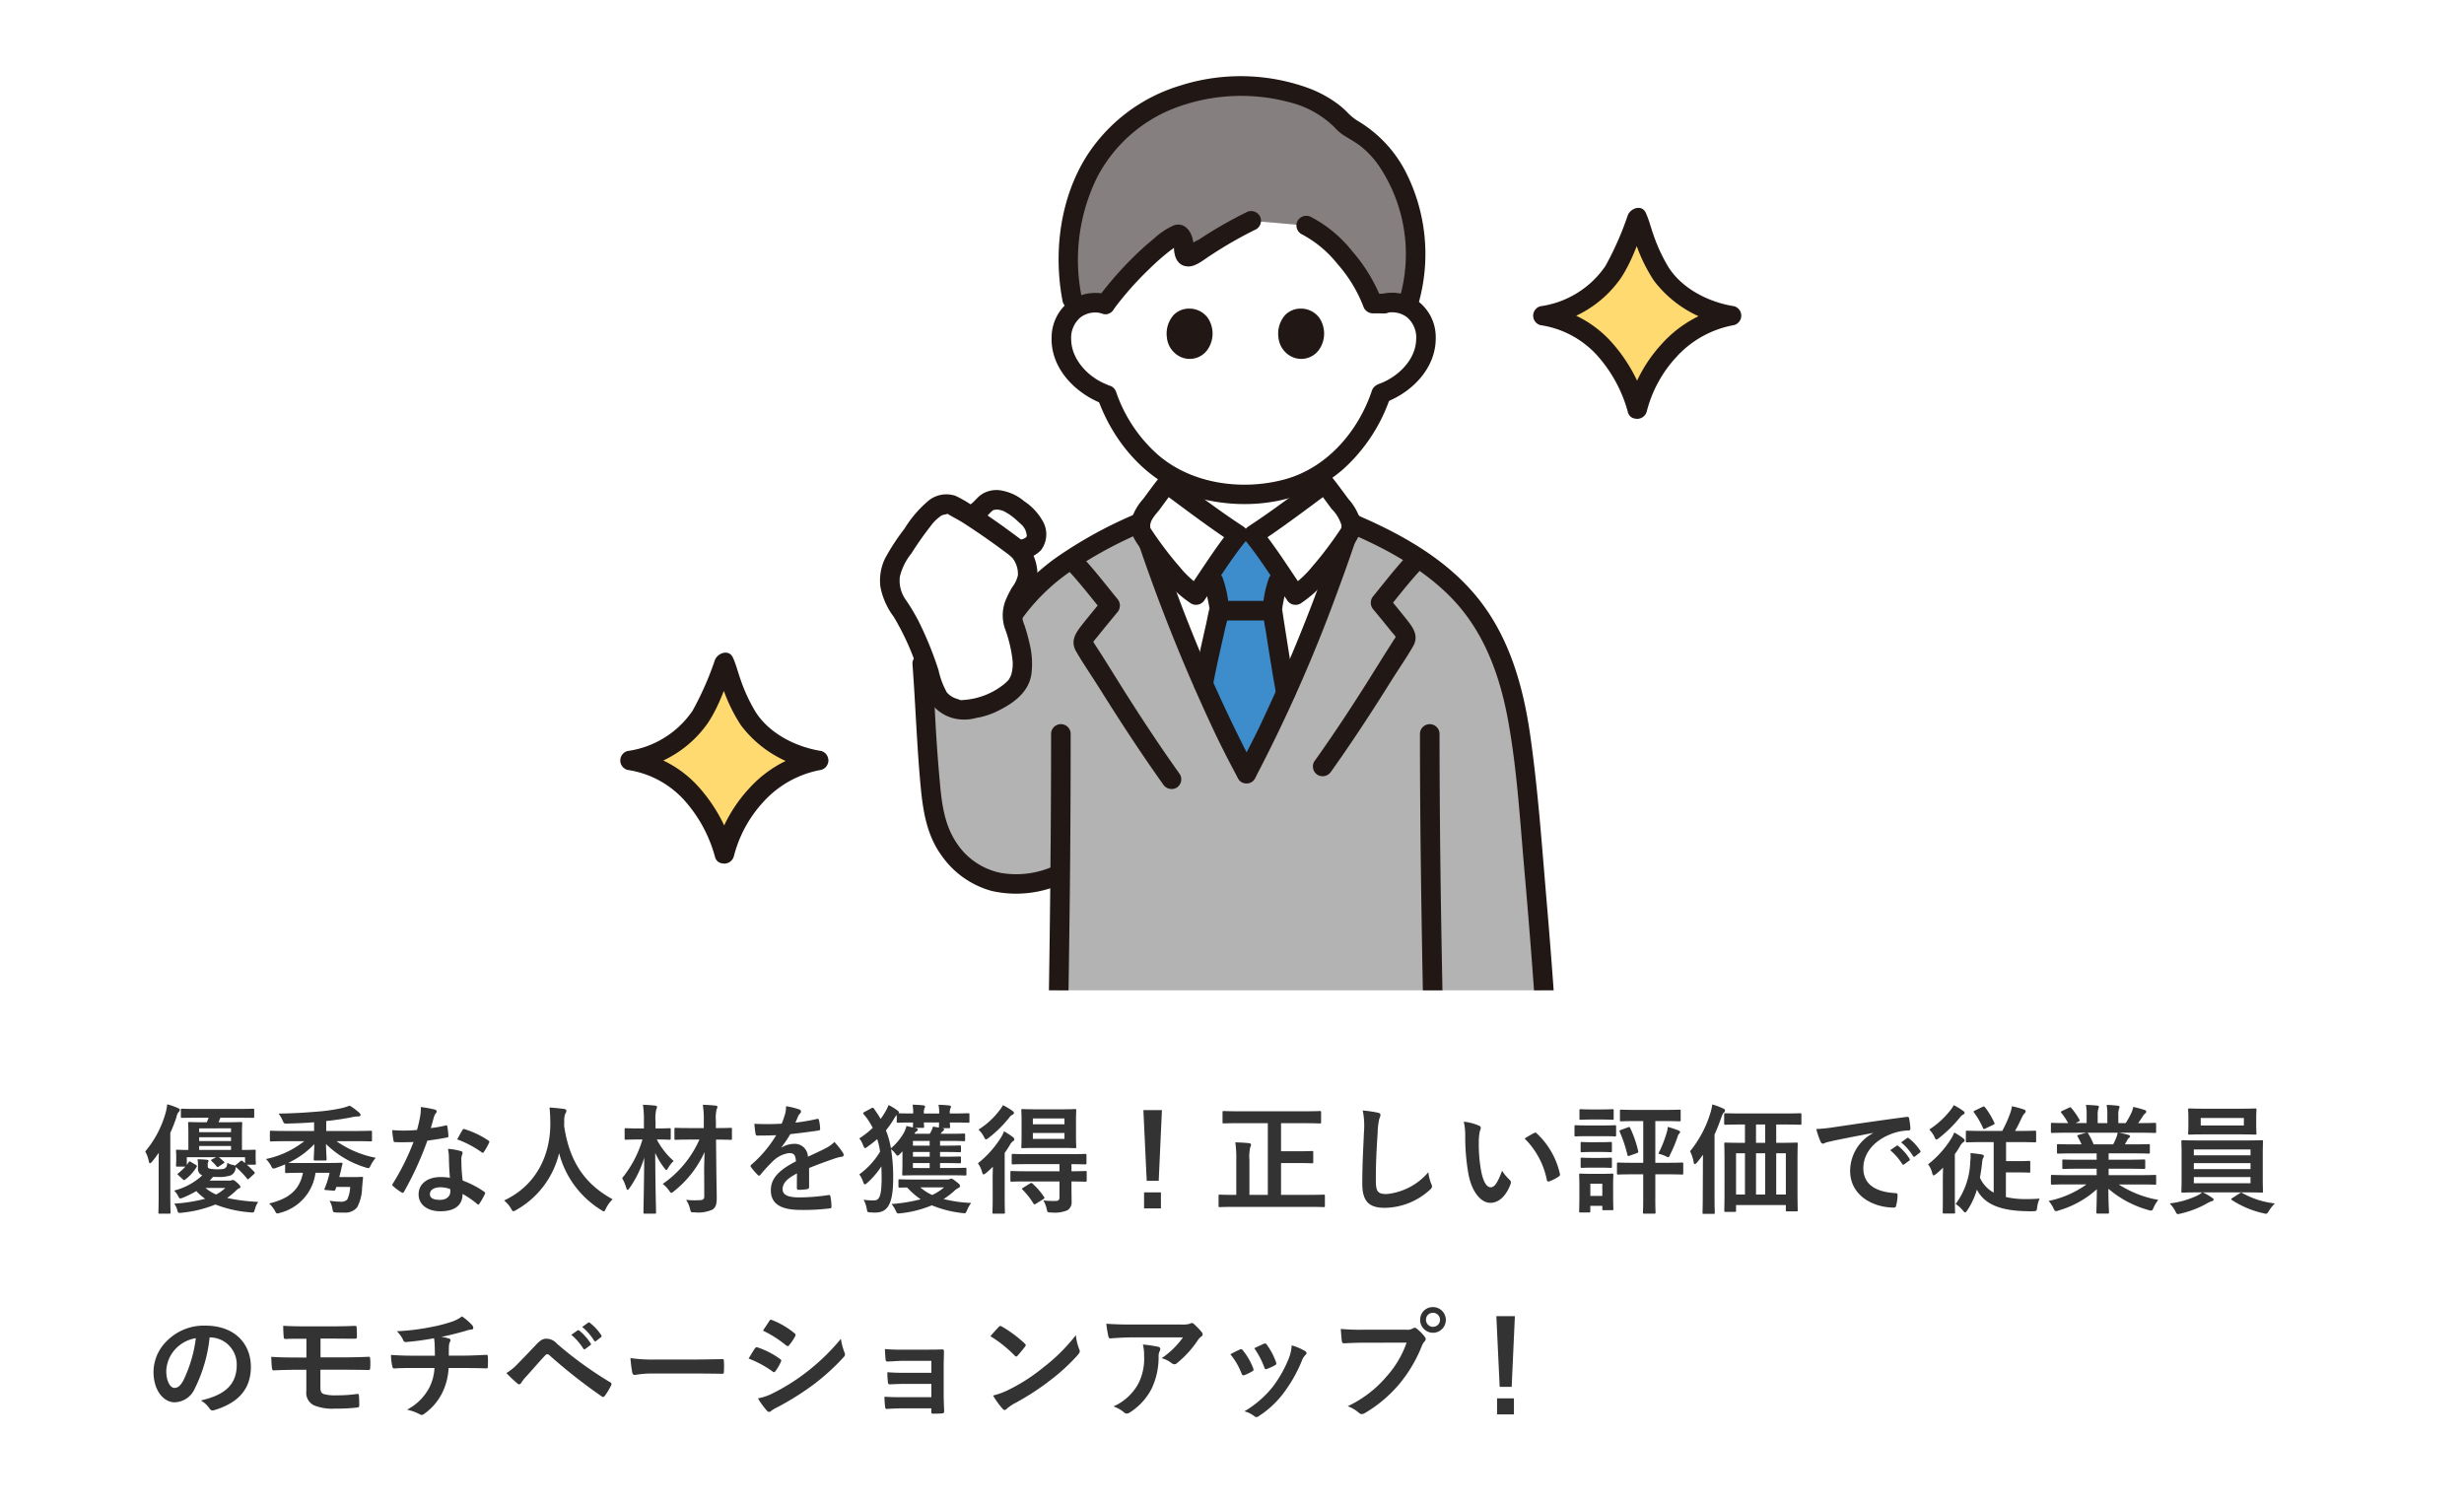
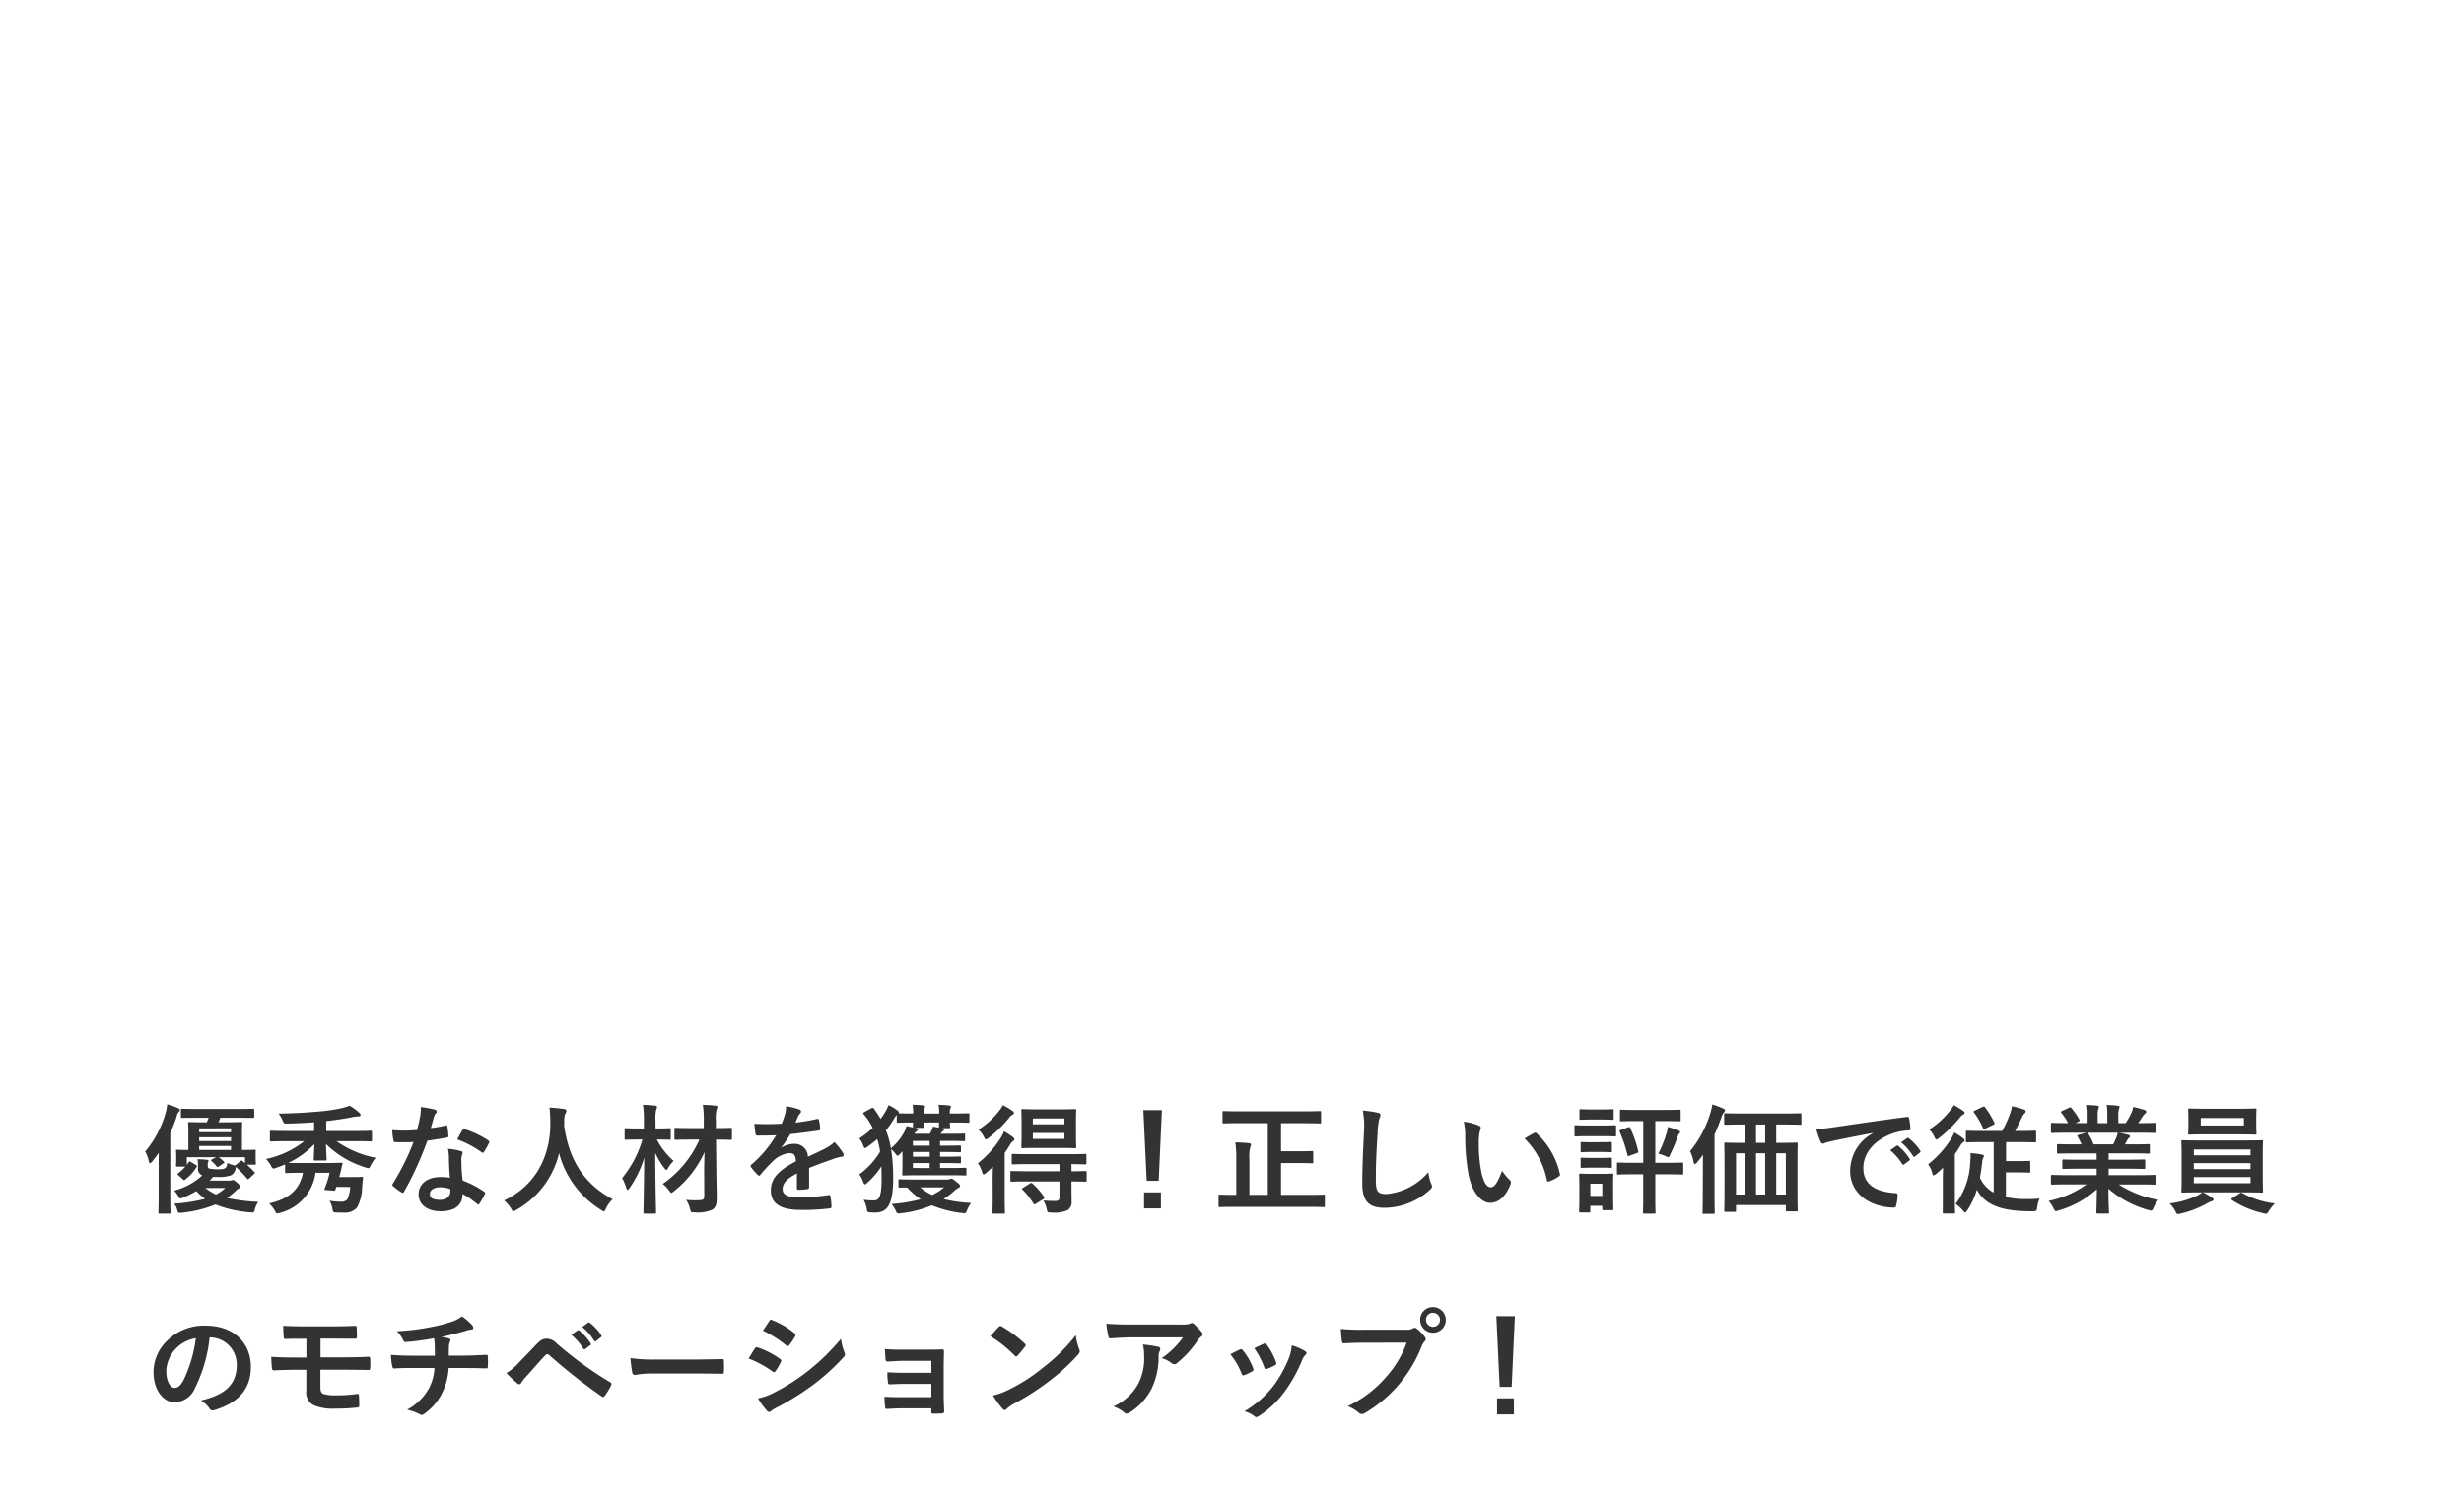
<svg xmlns="http://www.w3.org/2000/svg" width="311" height="190" viewBox="0 0 311 190">
  <defs>
    <clipPath id="clip-path">
      <rect id="長方形_589" data-name="長方形 589" width="182" height="122" transform="translate(1216 1367)" fill="#fff" stroke="#707070" stroke-width="1" />
    </clipPath>
    <clipPath id="clip-path-2">
-       <rect id="長方形_588" data-name="長方形 588" width="142.171" height="134.767" fill="none" />
-     </clipPath>
+       </clipPath>
  </defs>
  <g id="グループ_564" data-name="グループ 564" transform="translate(-1149 -1364)">
    <rect id="長方形_114" data-name="長方形 114" width="311" height="190" transform="translate(1149 1364)" fill="#fff" />
    <path id="パス_3523" data-name="パス 3523" d="M8.22,8.065c0-.225,0-.315.045-.375a.315.315,0,0,0,.06-.165c0-.06-.045-.12-.195-.135-.39-.045-.7-.06-1.2-.075a4.021,4.021,0,0,1,.06.78v.33a.871.871,0,0,0,.54.93,8.226,8.226,0,0,1-3.555,1.92,2.707,2.707,0,0,1,.525.72c.105.195.15.27.255.27a1.138,1.138,0,0,0,.36-.105,12.292,12.292,0,0,0,1.665-.825,6.894,6.894,0,0,0,1.11.975,20.88,20.88,0,0,1-3.9.615,2.223,2.223,0,0,1,.39.825c.09.375.135.36.6.315A15.425,15.425,0,0,0,9.195,13.03a15.006,15.006,0,0,0,4.38.99c.48.045.48.045.6-.405a3.053,3.053,0,0,1,.42-.915,23.342,23.342,0,0,1-3.93-.495,10.174,10.174,0,0,0,1.035-.84,1.891,1.891,0,0,1,.465-.375c.12-.03.18-.075.18-.18s-.06-.21-.375-.495c-.345-.3-.45-.375-.555-.375a.49.49,0,0,0-.18.03.583.583,0,0,1-.27.045H8.46a6.181,6.181,0,0,0,.42-.465h.51a4.6,4.6,0,0,0,1.77-.21,1.14,1.14,0,0,0,.57-.81,2.054,2.054,0,0,0,.03-.24,11.831,11.831,0,0,1,1.41,1.455c.045.06.09.105.12.105.045,0,.09-.045.18-.12l.585-.54c.12-.12.135-.165.045-.27-.33-.345-.63-.645-.945-.915h.975c.15,0,.165-.015.165-.18,0-.09-.03-.18-.03-.84V6.73c0-.21.015-.36.015-.45,0-.15-.015-.165-.15-.165-.09,0-.525.03-1.59.03V4.075c0-.81.03-1.2.03-1.29,0-.15-.015-.165-.18-.165-.09,0-.54.03-1.815.03h-.99l.225-.57h2.04c1.47,0,1.98.015,2.07.015.15,0,.165-.015.165-.15v-.84c0-.15-.015-.165-.165-.165-.09,0-.6.03-2.07.03H7.035C5.58.97,5.085.94,4.995.94c-.15,0-.165.015-.165.165v.84c0,.135.015.15.165.15.09,0,.585-.015,2.04-.015h1.3c-.075.2-.15.39-.24.57H7.74c-1.29,0-1.74-.03-1.83-.03-.15,0-.165.015-.165.165,0,.09.03.48.03,1.29v2.07c-.945,0-1.32-.03-1.395-.03-.15,0-.165.015-.165.165,0,.105.03.255.03.57v.255c0,.78-.03.885-.03.975,0,.15.015.165.165.165H5.4a7.05,7.05,0,0,1-.9.84c-.12.09-.135.12.03.27l.555.5c.135.135.165.12.285.03A5.75,5.75,0,0,0,6.81,8.305c.075-.12.06-.18-.09-.27l-.6-.36A.364.364,0,0,0,5.94,7.6c-.06,0-.09.03-.135.105l-.225.33V7.06h3.7l-.51.27c-.09.045-.135.075-.135.12s.03.06.09.12a4.835,4.835,0,0,1,.6.63c.06.075.09.1.135.1A.375.375,0,0,0,9.63,8.23l.57-.39c.15-.105.165-.12.045-.24-.24-.225-.42-.375-.63-.54H12.93v.75c-.1-.09-.21-.165-.3-.255-.135-.09-.165-.105-.3.015l-.54.45a.446.446,0,0,0-.12.1l-.24-.075a2.546,2.546,0,0,1-.735-.27c-.06.45-.09.51-.27.66-.135.12-.375.15-.96.15a5.109,5.109,0,0,1-.975-.075c-.21-.045-.27-.135-.27-.36ZM7.14,6.145v-.5h4.02v.5Zm4.02-2.73V3.9H7.14v-.48ZM7.14,5.02V4.54h4.02v.48Zm3.3,5.925a5.319,5.319,0,0,1-1.17.825,5.828,5.828,0,0,1-1.335-.825Zm-8.415.8c0,1.47-.03,2.19-.03,2.28,0,.15.015.165.165.165H3.345c.165,0,.18-.015.18-.165,0-.075-.03-.81-.03-2.28V3.985a17.751,17.751,0,0,0,.78-1.995,1.469,1.469,0,0,1,.27-.63c.105-.1.15-.165.15-.27S4.635.94,4.47.865A8.574,8.574,0,0,0,3.105.385a5.908,5.908,0,0,1-.21,1.1A12.989,12.989,0,0,1,.33,6.34,3.937,3.937,0,0,1,.78,7.57c.045.18.09.255.15.255s.15-.075.27-.21c.3-.36.57-.735.84-1.11-.015.615-.015,1.245-.015,1.77ZM23.6,9.025a11.6,11.6,0,0,1-.63,2c-.06.135-.03.165.165.18l.9.075c.2.015.24.015.3-.135l.12-.33H26.2a4.135,4.135,0,0,1-.375,1.59,1.067,1.067,0,0,1-.855.27,9.611,9.611,0,0,1-1.38-.12,3.183,3.183,0,0,1,.36.945c.075.495.075.525.54.54.345.015.63.015.96.015a1.95,1.95,0,0,0,1.62-.66,5.4,5.4,0,0,0,.63-2.46c.03-.285.06-.765.12-1.23.03-.135-.03-.165-.165-.165-.09,0-.285.03-1.035.03h-1.8c.09-.345.18-.675.24-.945.06-.315.12-.54.165-.7.03-.12-.03-.165-.165-.165-.09,0-.51.03-1.815.03H19.755c-.735,0-1.125,0-1.365-.015A11.049,11.049,0,0,0,21.675,5.41C21.66,6.3,21.6,7.06,21.6,7.3c0,.165.015.18.165.18H23.04c.165,0,.18-.015.18-.18,0-.24-.06-1.005-.075-1.905a12.172,12.172,0,0,0,4.98,2.955,1.331,1.331,0,0,0,.36.09c.135,0,.18-.09.315-.36a4.325,4.325,0,0,1,.63-.945,12.814,12.814,0,0,1-4.965-2.1H26.85c1.38,0,1.845.03,1.935.03.15,0,.165-.015.165-.18V3.9c0-.165-.015-.18-.165-.18-.09,0-.555.03-1.935.03H23.175V2.5c1.2-.135,2.2-.285,3.135-.465a3.8,3.8,0,0,1,.87-.12c.21,0,.33-.075.33-.18,0-.12-.06-.18-.165-.285A7.3,7.3,0,0,0,26.13.55a6.711,6.711,0,0,1-1.29.375,21.846,21.846,0,0,1-2.73.375c-1.575.135-3.06.225-4.95.255a3.915,3.915,0,0,1,.51.87c.18.4.18.4.6.39,1.155-.03,2.22-.075,3.375-.165v1.1h-3.48c-1.365,0-1.83-.03-1.92-.03-.165,0-.18.015-.18.18v.99c0,.165.015.18.18.18.09,0,.555-.03,1.92-.03H20.4a11.647,11.647,0,0,1-4.83,2.25,3.725,3.725,0,0,1,.63.84c.135.27.195.36.315.36a1.151,1.151,0,0,0,.345-.09c.375-.135.765-.27,1.125-.435v.93c0,.15.015.165.165.165.09,0,.465-.03,1.605-.03h.48c-.435,2.3-1.98,3.33-4.26,3.87a4.069,4.069,0,0,1,.7.885c.15.285.195.375.33.375a1.358,1.358,0,0,0,.33-.075,6.013,6.013,0,0,0,4.485-5.055Zm15.195.63a7.731,7.731,0,0,0-1.185-.09c-1.695,0-2.775.885-2.775,2.19,0,1.29,1.11,2.13,2.76,2.13,1.71,0,2.79-.69,2.79-2.19a11.157,11.157,0,0,1,1.83,1.26c.06.06.1.09.15.09s.09-.03.135-.105a9.23,9.23,0,0,0,.69-1.215c.075-.15.06-.21-.09-.315a11.761,11.761,0,0,0-2.7-1.4,19.59,19.59,0,0,1-.165-2.55,1.559,1.559,0,0,1,.06-.615,1.881,1.881,0,0,0,.09-.315.23.23,0,0,0-.21-.24,8.108,8.108,0,0,0-1.635-.285,5.268,5.268,0,0,1,.12,1.065C38.67,7.78,38.7,8.695,38.79,9.655Zm.03,1.425a1.728,1.728,0,0,1,.015.3c0,.63-.495,1.065-1.305,1.065-.855,0-1.275-.24-1.275-.72,0-.57.585-.87,1.335-.87A3.823,3.823,0,0,1,38.82,11.08ZM36.375,3.385c.135-.45.255-.915.36-1.275a1.649,1.649,0,0,1,.24-.555.369.369,0,0,0,.135-.285c0-.1-.09-.195-.24-.225A13.871,13.871,0,0,0,35.115.73a5.805,5.805,0,0,1-.09,1.215c-.105.54-.21,1.05-.39,1.68-.69.06-1.14.075-1.725.075-.435,0-.78-.015-1.4-.06a7.837,7.837,0,0,0,.15,1.275c.03.195.06.24.21.24.375.015.495.015.825.015.465,0,.93,0,1.5-.03a30.261,30.261,0,0,1-2.6,5.235.287.287,0,0,0-.075.18c0,.06.03.1.1.165a7.121,7.121,0,0,0,1.035.765.416.416,0,0,0,.18.075c.06,0,.105-.045.165-.15A41.448,41.448,0,0,0,35.94,4.975c.93-.135,1.665-.24,2.475-.4.12-.015.18-.045.18-.18a8.139,8.139,0,0,0-.135-1.215c-.03-.165-.09-.165-.225-.12A16.121,16.121,0,0,1,36.375,3.385Zm3.33,1.425a12.963,12.963,0,0,1,3.1,1.635.209.209,0,0,0,.135.06c.045,0,.09-.03.135-.105a9.124,9.124,0,0,0,.63-1.11.358.358,0,0,0,.06-.18c0-.06-.045-.1-.135-.165a11.7,11.7,0,0,0-2.94-1.41.209.209,0,0,0-.315.1C40.185,3.91,39.96,4.36,39.705,4.81Zm19.62,7.56c-3.585-1.95-5.475-4.86-6.12-9.255,0-.18,0-.36.015-.54a2.45,2.45,0,0,1,.12-.99.645.645,0,0,0,.15-.375c0-.12-.09-.21-.285-.24C52.665.9,51.945.82,51.36.79c.075.66.09,1.29.1,1.95.03,4.2-1.89,7.95-5.835,9.78a4.123,4.123,0,0,1,.87,1c.135.255.195.36.3.36a.965.965,0,0,0,.345-.15,11.187,11.187,0,0,0,5.43-7.185,11.955,11.955,0,0,0,5.295,7.17c.18.12.27.18.345.18.1,0,.15-.1.27-.36A4.078,4.078,0,0,1,59.325,12.37Zm11.565-.45c.015.465-.135.57-.78.57a10.289,10.289,0,0,1-1.515-.045,3.244,3.244,0,0,1,.495,1.14c.12.45.12.45.6.435a4.332,4.332,0,0,0,2.265-.36c.4-.3.51-.69.51-1.455,0-.75-.03-1.935-.045-2.985l-.045-4.38c1.305,0,1.755.03,1.83.03.165,0,.18-.015.18-.165V3.52c0-.15-.015-.165-.18-.165-.075,0-.525.03-1.845.03V2.53a5.145,5.145,0,0,1,.09-1.515A.713.713,0,0,0,72.555.7c0-.075-.09-.135-.24-.15-.54-.06-1.05-.09-1.605-.105a12.268,12.268,0,0,1,.12,2.115v.825H69.18c-1.335,0-1.8-.03-1.89-.03-.15,0-.165.015-.165.165V4.7c0,.15.015.165.165.165.09,0,.555-.03,1.89-.03h1.1a13.419,13.419,0,0,1-4.635,5.6,3.815,3.815,0,0,1,.795.825c.15.21.21.3.3.3.06,0,.15-.06.315-.195a13.334,13.334,0,0,0,3.87-4.95c-.03,1.14-.06,2.175-.045,2.88ZM66.66,3.58c0-.165-.015-.18-.165-.18-.09,0-.48.03-1.65.03H64.74V2.545a5.144,5.144,0,0,1,.09-1.515.778.778,0,0,0,.1-.33c0-.075-.09-.135-.24-.15C64.17.49,63.72.46,63.15.445a12.455,12.455,0,0,1,.12,2.13V3.43h-.615c-1.17,0-1.545-.03-1.635-.03-.165,0-.18.015-.18.18V4.69c0,.15.015.165.18.165.09,0,.465-.03,1.635-.03h.435A13.861,13.861,0,0,1,60.525,9.7a5.752,5.752,0,0,1,.525,1.245c.045.165.1.24.165.24s.135-.09.24-.225a13.4,13.4,0,0,0,1.86-3.84c-.03,3.675-.1,6.585-.1,6.9,0,.15.015.165.165.165h1.26c.15,0,.165-.015.165-.165,0-.315-.09-3.42-.105-7.5a10.123,10.123,0,0,0,1.14,1.9c.135.165.195.255.27.255.06,0,.12-.09.225-.27a4.2,4.2,0,0,1,.69-.87A9.37,9.37,0,0,1,64.9,4.825c1.11,0,1.5.03,1.59.03.15,0,.165-.015.165-.165ZM84.12,8.425c1.275-.525,2.25-.855,3.225-1.2A4.8,4.8,0,0,1,88.26,7c.15-.03.225-.09.225-.21a.593.593,0,0,0-.12-.33,9.24,9.24,0,0,0-1.05-1.32,4.511,4.511,0,0,1-1.14.81c-.765.39-1.62.78-2.205,1.05a1.656,1.656,0,0,0-1.83-1.62,2.985,2.985,0,0,0-1.5.465l-.015-.03A15.48,15.48,0,0,0,81.75,4.15c1.1-.12,2.385-.285,3.51-.45.21-.03.27-.09.255-.24a5.057,5.057,0,0,0-.15-1.08c-.03-.135-.075-.18-.24-.15a24.13,24.13,0,0,1-2.73.465c.18-.405.255-.6.345-.81A1.168,1.168,0,0,1,83,1.525a.29.29,0,0,0,.1-.225.269.269,0,0,0-.18-.255,9.471,9.471,0,0,0-1.71-.42,3.651,3.651,0,0,1-.1.915,11.558,11.558,0,0,1-.45,1.29,33.086,33.086,0,0,1-3.45.015c.045.45.1,1,.15,1.245.03.165.075.24.21.24.885,0,1.695-.015,2.4-.045a15.328,15.328,0,0,1-3.135,3.72c-.075.06-.105.105-.105.165a.244.244,0,0,0,.06.135,7.135,7.135,0,0,0,.855.99.3.3,0,0,0,.165.1c.06,0,.105-.045.18-.135a20.212,20.212,0,0,1,1.5-1.635,3.621,3.621,0,0,1,2.07-1.08c.675-.03.855.27.9,1.035-2.265,1.17-3.165,2.22-3.165,3.66,0,1.74,1.305,2.475,3.765,2.475a26.68,26.68,0,0,0,3.72-.2c.12,0,.18-.1.165-.285a6.713,6.713,0,0,0-.135-1.23c-.015-.135-.075-.18-.21-.165a25.635,25.635,0,0,1-3.735.3c-1.575,0-2.085-.405-2.085-1.035,0-.72.48-1.3,1.815-1.995-.015.54-.015,1.29-.015,1.83,0,.15.06.24.195.24a8.114,8.114,0,0,0,1.065-.075c.195-.03.285-.1.285-.27Zm7-7.08c-.195.105-.21.165-.105.3.21.24.315.39.45.555.255.39.495.78.69,1.155a11.106,11.106,0,0,1-1.7,1.335,2.6,2.6,0,0,1,.48.855c.105.255.165.36.255.36s.18-.075.345-.2a14.244,14.244,0,0,0,1.185-.93,8.505,8.505,0,0,1,.36,1.59,9.747,9.747,0,0,1-2.625,2.865,3.126,3.126,0,0,1,.48.93c.09.225.135.33.225.33s.165-.075.3-.195a9.816,9.816,0,0,0,1.785-2.085c.015.465.03.96.03,1.5,0,2.4-.345,2.805-.975,2.805A8.914,8.914,0,0,1,91,12.43a3.489,3.489,0,0,1,.39,1.11c.09.45.09.45.375.48.21.015.405.03.66.03,1.545,0,2.31-.915,2.31-4.365a22.043,22.043,0,0,0-.27-3.645,4,4,0,0,1,.555.57c.12.165.195.255.27.255.09,0,.18-.09.36-.27l.255-.285V7.72c0,.945-.03,1.395-.03,1.485,0,.15.015.165.165.165.09,0,.6-.03,2-.03h3.81c1.4,0,1.875.03,1.965.03.15,0,.165-.015.165-.165V8.56c0-.15-.015-.165-.165-.165-.09,0-.57.03-1.965.03h-1.2V7.8h.255c1.575,0,2.115.03,2.205.03.165,0,.18-.015.18-.165V7.135c0-.15-.015-.165-.18-.165-.09,0-.63.03-2.205.03h-.255V6.4h.255c1.575,0,2.115.03,2.205.03.165,0,.18-.015.18-.165V5.74c0-.15-.015-.165-.18-.165-.09,0-.63.03-2.205.03h-.255v-.6h1.23c1.26,0,1.68.03,1.77.03.15,0,.165-.015.165-.165V4.24c0-.15-.015-.165-.165-.165-.09,0-.51.03-1.77.03h-1.155l.09-.135a1.061,1.061,0,0,1,.225-.225c.09-.075.12-.12.12-.18s-.06-.135-.21-.165h.8c.15,0,.165-.015.165-.165,0-.075-.015-.24-.03-.555h.27c1.455,0,1.965.03,2.055.03.135,0,.15-.015.15-.165v-.87c0-.15-.015-.165-.15-.165-.09,0-.6.03-2.055.03h-.27A1.482,1.482,0,0,1,101.955.9.446.446,0,0,0,102.03.67c0-.06-.075-.12-.195-.135a13.33,13.33,0,0,0-1.38-.09,4.979,4.979,0,0,1,.09,1.1H98.61a1.576,1.576,0,0,1,.075-.66A.4.4,0,0,0,98.76.67c0-.075-.06-.135-.195-.15-.39-.045-.9-.075-1.38-.09a6.249,6.249,0,0,1,.075,1.11c-1.125,0-1.635-.015-1.83-.03a.213.213,0,0,0,.03-.09c0-.075-.045-.15-.165-.24a6.1,6.1,0,0,0-1.14-.7c-.1.225-.195.465-.33.7a10.486,10.486,0,0,1-.675,1.05c-.24-.435-.525-.84-.825-1.275-.1-.15-.15-.18-.345-.075Zm4.065,1.2c0,.15.015.165.165.165.09,0,.555-.03,1.89-.03,0,.285-.015.435-.015.5a.3.3,0,0,0,.015.135l-.825-.195a3.929,3.929,0,0,1-.3.795,7.133,7.133,0,0,1-1.665,2.025,10.7,10.7,0,0,0-.63-2.265A12.541,12.541,0,0,0,94.9,2.11a1.767,1.767,0,0,1,.285-.375Zm2.235.81h1.05c.15,0,.165-.015.165-.18,0-.06-.015-.21-.03-.5h1.92c0,.315-.015.48-.015.555v.09L99.75,3.2a2.1,2.1,0,0,1-.195.54l-.195.36H97.41a.839.839,0,0,1,.285-.315c.09-.06.15-.1.15-.195s-.105-.165-.27-.21Zm-.195,5.07V7.8h2.115v.63Zm0-2.82v-.6h2.115v.6ZM97.23,7V6.4h2.115V7Zm.27,2.88c-1.365,0-1.845-.03-1.935-.03-.15,0-.165.015-.165.165v.705c0,.165.015.18.165.18.06,0,.33-.015.93-.015a9.87,9.87,0,0,0,1.71,1.485,20.644,20.644,0,0,1-3.675.6,3.675,3.675,0,0,1,.525.84c.18.375.18.375.585.33a14.008,14.008,0,0,0,3.975-1.005,14.025,14.025,0,0,0,3.87.975c.39.06.4.045.57-.345a3.878,3.878,0,0,1,.525-.93,17.013,17.013,0,0,1-3.48-.495,9.777,9.777,0,0,0,1.275-.96,2.378,2.378,0,0,1,.585-.435c.12-.06.21-.12.21-.255s-.1-.255-.435-.51c-.435-.345-.525-.405-.66-.405a.335.335,0,0,0-.195.045.637.637,0,0,1-.36.06Zm3.66.99a6.585,6.585,0,0,1-1.5.96,5.986,5.986,0,0,1-1.5-.96Zm14.565-.75v2.01c0,.33-.18.45-.42.45a12.485,12.485,0,0,1-1.62-.06,3.342,3.342,0,0,1,.42,1.05c.105.465.105.465.555.465a4.137,4.137,0,0,0,2.085-.285,1.187,1.187,0,0,0,.51-1.125c0-.6-.015-1.08-.015-1.815v-.69c1.215.015,1.68.03,1.755.03.15,0,.165-.015.165-.18v-1c0-.15-.015-.165-.165-.165-.075,0-.54.03-1.755.03v-.9c1.185.015,1.65.03,1.74.03.135,0,.15-.015.15-.165v-.99c0-.15-.015-.165-.15-.165-.09,0-.6.03-2.055.03h-5.01c-1.455,0-1.95-.03-2.04-.03-.165,0-.18.015-.18.165V7.8c0,.15.015.165.18.165.09,0,.585-.03,2.04-.03h3.81v.9H111.75c-1.47,0-1.965-.03-2.055-.03-.15,0-.165.015-.165.165v1c0,.165.015.18.165.18.09,0,.585-.03,2.055-.03ZM112.92,1.015c-1.305,0-1.755-.03-1.845-.03-.15,0-.165.015-.165.165,0,.105.03.48.03,1.335V4.42c0,.87-.03,1.245-.03,1.335,0,.15.015.165.165.165.09,0,.54-.03,1.845-.03h2.91c1.305,0,1.74.03,1.845.03.15,0,.165-.015.165-.165,0-.09-.03-.465-.03-1.335V2.485c0-.855.03-1.245.03-1.335,0-.15-.015-.165-.165-.165-.105,0-.54.03-1.845.03Zm3.435,3.735h-3.99V4h3.99Zm-3.99-2.58h3.99v.735h-3.99Zm-5.07,9.99c0,1.215-.03,1.77-.03,1.86,0,.15.015.165.165.165h1.245c.15,0,.165-.015.165-.165,0-.075-.03-.645-.03-1.86V6.52c.225-.315.435-.645.63-.96a1.474,1.474,0,0,1,.42-.525c.12-.075.165-.12.165-.225s-.06-.195-.195-.3a9.386,9.386,0,0,0-1.11-.72,3.921,3.921,0,0,1-.39.8,12.788,12.788,0,0,1-2.9,3.24,3.386,3.386,0,0,1,.525,1.1c.06.21.105.3.195.3s.18-.075.345-.2c.285-.24.555-.495.825-.765-.015.555-.03,1.185-.03,1.65ZM108.585.49a3.766,3.766,0,0,1-.465.7A10.019,10.019,0,0,1,105.5,3.58a3.2,3.2,0,0,1,.675.885c.12.24.18.345.27.345.075,0,.165-.06.33-.18a15.529,15.529,0,0,0,2.6-2.55,1.082,1.082,0,0,1,.45-.4.222.222,0,0,0,.15-.2c0-.12-.075-.195-.21-.285A8.35,8.35,0,0,0,108.585.49Zm2.55,10.425c-.165.105-.195.135-.06.255a9.469,9.469,0,0,1,1.365,1.74c.045.075.075.105.12.105a.364.364,0,0,0,.18-.075l.945-.585c.165-.12.18-.15.09-.285a8.682,8.682,0,0,0-1.455-1.68c-.12-.105-.165-.105-.315-.015Zm17.52-9.8h-2.34l.42,8.925h1.515ZM126.4,11.5v2.025h2.13V11.5ZM142.02,2.77v9.045H139.7V7.435a5.657,5.657,0,0,1,.1-1.635.659.659,0,0,0,.1-.33c0-.09-.09-.165-.255-.18-.525-.06-1.155-.09-1.725-.105a14.082,14.082,0,0,1,.12,2.28v4.35h-.225c-1.32,0-1.77-.03-1.86-.03-.135,0-.15.015-.15.165v1.245c0,.15.015.165.15.165.09,0,.54-.03,1.86-.03H147.2c1.335,0,1.785.03,1.875.03.135,0,.15-.015.15-.165V11.95c0-.15-.015-.165-.15-.165-.09,0-.54.03-1.875.03h-3.51V7.8h2.085c1.29,0,1.74.03,1.83.03.135,0,.15-.015.15-.165V6.445c0-.15-.015-.165-.15-.165-.09,0-.54.03-1.83.03h-2.085V2.77h2.91c1.4,0,1.89.03,1.98.03.15,0,.165-.015.165-.165V1.4c0-.15-.015-.165-.165-.165-.09,0-.585.03-1.98.03H138.45c-1.4,0-1.89-.03-1.98-.03-.15,0-.165.015-.165.165v1.23c0,.15.015.165.165.165.09,0,.585-.03,1.98-.03Zm11.985-1.605a9.973,9.973,0,0,1,.15,2.745c-.075,1.8-.21,3.96-.21,6.48,0,2.3.9,3.06,2.82,3.06a8.57,8.57,0,0,0,5.685-2.25c.24-.21.3-.33.3-.465a.986.986,0,0,0-.12-.36,5.214,5.214,0,0,1-.345-1.425,7.91,7.91,0,0,1-5.25,2.76c-1.2,0-1.38-.345-1.38-1.86,0-1.965.075-3.5.225-5.805a8.991,8.991,0,0,1,.21-1.83,1.455,1.455,0,0,0,.15-.495c0-.15-.105-.225-.36-.285A15.515,15.515,0,0,0,154.005,1.165Zm12.75,1.41a8.041,8.041,0,0,1,.18,1.965,27.193,27.193,0,0,0,.36,4.365c.4,2.535,1.635,3.915,2.805,3.915,1.05,0,1.98-.81,2.55-2.34a.459.459,0,0,0-.1-.555,5.733,5.733,0,0,1-.96-1.155c-.585,1.56-.96,2.085-1.44,2.085-.63,0-1.02-1.02-1.23-2.2a18.892,18.892,0,0,1-.27-3.42,6.74,6.74,0,0,1,.135-1.47,1.306,1.306,0,0,0,.12-.42c0-.105-.1-.21-.24-.27A6.492,6.492,0,0,0,166.755,2.575Zm7.68,2.13A10.107,10.107,0,0,1,177.24,9.94c.03.18.135.225.315.165a5.09,5.09,0,0,0,1.17-.6c.12-.075.21-.135.165-.33a9.918,9.918,0,0,0-2.94-5.13.231.231,0,0,0-.165-.09.445.445,0,0,0-.165.06C175.38,4.135,175.005,4.345,174.435,4.7ZM189.4,9.22v3.255c0,.99-.03,1.44-.03,1.545,0,.15.015.165.165.165h1.245c.165,0,.18-.015.18-.165,0-.09-.03-.555-.03-1.545V9.22h1.38c1.41,0,1.9.03,1.98.03.15,0,.165-.015.165-.18V7.9c0-.15-.015-.165-.165-.165-.075,0-.57.03-1.98.03h-1.38V2.5h1.1c1.38,0,1.845.03,1.935.03.15,0,.165-.015.165-.15V1.225c0-.15-.015-.165-.165-.165-.09,0-.555.03-1.935.03h-3.48c-1.365,0-1.83-.03-1.92-.03-.15,0-.165.015-.165.165V2.38c0,.135.015.15.165.15.09,0,.555-.03,1.92-.03h.855V7.765H188.25c-1.425,0-1.9-.03-1.995-.03-.15,0-.165.015-.165.165V9.07c0,.165.015.18.165.18.09,0,.57-.03,1.995-.03Zm-3.795,1.23c0-.69.03-1.065.03-1.155,0-.15-.015-.165-.165-.165-.105,0-.4.03-1.38.03h-1.23c-.96,0-1.275-.03-1.365-.03-.165,0-.18.015-.18.165,0,.1.03.48.03,1.41v.9c0,1.815-.03,2.16-.03,2.265,0,.15.015.165.18.165h1.065c.15,0,.165-.015.165-.165v-.675h1.515v.39c0,.15.015.165.165.165h1.065c.15,0,.165-.015.165-.165,0-.09-.03-.42-.03-2.16Zm-1.365-.045V11.95H182.73V10.405Zm-1.755-7.35c-1.14,0-1.515-.03-1.59-.03-.15,0-.165.015-.165.165V4.255c0,.165.015.18.165.18.075,0,.45-.03,1.59-.03h1.725c1.155,0,1.515.03,1.605.03.15,0,.165-.015.165-.18V3.19c0-.15-.015-.165-.165-.165-.09,0-.45.03-1.605.03Zm.4-2.025c-.975,0-1.275-.03-1.365-.03-.15,0-.165.015-.165.165V2.17c0,.15.015.165.165.165.09,0,.39-.03,1.365-.03h1.26c.975,0,1.26.03,1.35.03.165,0,.18-.015.18-.165V1.165c0-.15-.015-.165-.18-.165-.09,0-.375.03-1.35.03Zm8.415,5.58a6.325,6.325,0,0,1,.9.3,1.121,1.121,0,0,0,.36.15c.1,0,.15-.105.24-.33a17.692,17.692,0,0,0,.96-2.31.816.816,0,0,1,.21-.36.259.259,0,0,0,.09-.18c0-.06-.045-.12-.165-.18a11.642,11.642,0,0,0-1.4-.465,2.456,2.456,0,0,1-.12.69A14.525,14.525,0,0,1,191.31,6.61Zm-4.695-3c-.2.075-.225.1-.165.255a16.728,16.728,0,0,1,.975,2.925c.045.15.075.15.285.075l.885-.315c.21-.075.21-.12.18-.27a14.041,14.041,0,0,0-1-2.895c-.075-.165-.12-.15-.3-.09Zm-3.66,3.54c-.915,0-1.185-.03-1.275-.03-.15,0-.165.015-.165.165V8.26c0,.135.015.15.165.15.09,0,.36-.03,1.275-.03h1.065c.915,0,1.185.03,1.275.03.15,0,.165-.015.165-.15V7.285c0-.15-.015-.165-.165-.165-.09,0-.36.03-1.275.03Zm0-1.98c-.915,0-1.185-.03-1.275-.03-.15,0-.165.015-.165.165v.96c0,.15.015.165.165.165.09,0,.36-.03,1.275-.03h1.065c.915,0,1.185.03,1.275.03.15,0,.165-.015.165-.165V5.3c0-.15-.015-.165-.165-.165-.09,0-.36.03-1.275.03Zm19.3-2.235v2.31h-.39c-1.455,0-1.965-.03-2.055-.03-.15,0-.165.015-.165.165,0,.105.03.675.03,2.745v2.37c0,2.655-.03,3.21-.03,3.3,0,.15.015.165.165.165h1.155c.15,0,.165-.015.165-.165V13.1h6.285v.63c0,.15.015.165.165.165h1.17c.15,0,.165-.015.165-.165,0-.09-.03-.645-.03-3.285V7.84c0-1.785.03-2.37.03-2.46,0-.15-.015-.165-.165-.165-.105,0-.63.03-2.085.03h-.465V2.935h.96c1.47,0,1.965.03,2.055.03.15,0,.165-.015.165-.165V1.69c0-.165-.015-.18-.165-.18-.09,0-.585.03-2.055.03h-5.31c-1.47,0-1.965-.03-2.055-.03-.15,0-.165.015-.165.18V2.8c0,.15.015.165.165.165.09,0,.585-.03,2.055-.03Zm5.16,3.63V11.77h-1.215V6.565Zm-3.765,5.205V6.565h1.155V11.77Zm-2.52,0V6.565h1.125V11.77Zm2.52-6.525V2.935h1.155v2.31Zm-6.72,6.54c0,1.455-.03,2.175-.03,2.265,0,.15.015.165.165.165h1.215c.15,0,.165-.015.165-.165,0-.075-.03-.81-.03-2.265V4.195c.315-.675.585-1.38.855-2.145.135-.375.2-.51.3-.6s.165-.165.165-.27c0-.135-.09-.21-.24-.27A8.778,8.778,0,0,0,198.12.4a6.611,6.611,0,0,1-.24,1.08,14.065,14.065,0,0,1-2.565,4.83,4.7,4.7,0,0,1,.45,1.365c.03.165.075.255.165.255.06,0,.15-.075.27-.21.27-.33.525-.645.75-.975-.015.645-.015,1.32-.015,1.86Zm21.48-7.755a5.426,5.426,0,0,0-2.88,4.755c0,3.12,2.895,4.635,5.535,4.635.18,0,.24-.09.285-.315a5.335,5.335,0,0,0,.165-1.29c0-.165-.09-.225-.33-.225-2.61-.165-3.99-1.215-3.99-3.15,0-1.8,1.275-3.555,3.825-4.425a6.693,6.693,0,0,1,1.83-.33c.2,0,.285-.045.285-.225a8.57,8.57,0,0,0-.165-1.32c-.015-.105-.09-.2-.315-.165-3.87.51-7.17,1.005-9.015,1.275a20.693,20.693,0,0,1-2.385.255,10.453,10.453,0,0,0,.555,1.62.351.351,0,0,0,.285.225.876.876,0,0,0,.33-.12c.225-.075.375-.1.945-.24,1.6-.33,3.21-.645,5.04-.99Zm2.175,2.145a7.443,7.443,0,0,1,1.515,1.74.157.157,0,0,0,.255.045l.63-.465a.151.151,0,0,0,.045-.24A6.9,6.9,0,0,0,221.61,5.65c-.09-.075-.15-.09-.225-.03Zm1.38-.99a7.1,7.1,0,0,1,1.5,1.725.154.154,0,0,0,.255.045l.6-.465a.173.173,0,0,0,.045-.27,6.264,6.264,0,0,0-1.425-1.545c-.09-.075-.135-.09-.225-.03Zm11.685-.03V11.53a4.025,4.025,0,0,1-1.74-1.89c.12-.615.21-1.275.285-1.95a1.426,1.426,0,0,1,.12-.525.545.545,0,0,0,.1-.255c0-.09-.09-.15-.315-.2a13.453,13.453,0,0,0-1.38-.165,5.26,5.26,0,0,1-.03,1.08,9.388,9.388,0,0,1-1.845,5.34,3.864,3.864,0,0,1,.915.825c.135.165.21.24.285.24s.15-.075.255-.24a9.505,9.505,0,0,0,1.23-2.64c.84,1.68,2.655,2.61,5.94,2.715.375.015.765.03,1.125.015.465-.015.48-.015.54-.495a3.7,3.7,0,0,1,.315-1.1c-.57.045-1.065.06-1.65.06a11.314,11.314,0,0,1-2.61-.255V8.98h1.515c.99,0,1.29.03,1.38.03.165,0,.18-.015.18-.165V7.705c0-.165-.015-.18-.18-.18-.09,0-.39.03-1.38.03H235.2v-2.4h1.59c1.44,0,1.935.03,2.04.03.15,0,.165-.015.165-.15V3.88c0-.15-.015-.165-.165-.165-.1,0-.6.03-2.04.03h-.45c.4-.72.66-1.275.885-1.755a1.572,1.572,0,0,1,.33-.48.407.407,0,0,0,.12-.255c0-.09-.075-.165-.2-.21a14.159,14.159,0,0,0-1.53-.42,4.581,4.581,0,0,1-.24.93,15.327,15.327,0,0,1-.99,2.19H232.3c-1.425,0-1.935-.03-2.025-.03-.135,0-.15.015-.15.165V5.035c0,.135.015.15.15.15.09,0,.6-.03,2.025-.03ZM227.22,12.16c0,1.2-.015,1.755-.015,1.86,0,.135.015.15.165.15h1.245c.135,0,.15-.015.15-.15,0-.09-.03-.66-.03-1.86V6.67a9.263,9.263,0,0,0,.645-.99,1.581,1.581,0,0,1,.42-.51c.135-.075.165-.12.165-.225s-.06-.18-.195-.285a9.386,9.386,0,0,0-1.11-.72,4.4,4.4,0,0,1-.4.795,12.482,12.482,0,0,1-2.9,3.225,2.9,2.9,0,0,1,.51,1.08c.06.225.105.315.18.315s.18-.075.345-.195c.285-.24.585-.51.855-.78-.015.525-.03,1.14-.03,1.575ZM228.6.49a3.981,3.981,0,0,1-.465.69,10.863,10.863,0,0,1-2.625,2.385,3.55,3.55,0,0,1,.645.915c.1.24.165.345.255.345s.18-.075.345-.2a16.334,16.334,0,0,0,2.61-2.565,1.323,1.323,0,0,1,.45-.405.2.2,0,0,0,.15-.195c0-.105-.075-.18-.21-.27A9.144,9.144,0,0,0,228.6.49Zm2.655.69c-.165.075-.2.12-.09.255a9.883,9.883,0,0,1,1.125,1.95c.075.165.105.15.3.06l1.005-.48c.18-.09.18-.12.12-.27A10.066,10.066,0,0,0,232.545.76c-.09-.12-.15-.12-.3-.06Zm14.1,9.315a12.458,12.458,0,0,1-4.785,2.085,3.581,3.581,0,0,1,.6.9c.135.285.2.39.33.39a1.151,1.151,0,0,0,.345-.09A12.151,12.151,0,0,0,246.66,11.1c-.015,1.785-.06,2.655-.06,2.91,0,.15.015.165.15.165h1.275c.15,0,.165-.015.165-.165,0-.255-.075-1.185-.075-2.97a13.1,13.1,0,0,0,5.04,2.685,1.605,1.605,0,0,0,.345.075c.15,0,.21-.105.33-.39a4.255,4.255,0,0,1,.585-.96,13.61,13.61,0,0,1-4.995-1.95h2.67c1.35,0,1.8.03,1.89.03.15,0,.165-.015.165-.165V9.475c0-.165-.015-.18-.165-.18-.09,0-.54.03-1.89.03h-3.945v-.81h2.385c1.47,0,1.98.03,2.07.03.15,0,.165-.015.165-.165V7.525c0-.165-.015-.18-.165-.18-.09,0-.6.03-2.07.03h-2.385v-.8h3.03c1.44,0,1.92.03,2.01.03.15,0,.165-.015.165-.15V5.575c0-.15-.015-.165-.165-.165-.09,0-.57.03-2.01.03H250.2l.27-.48a1.046,1.046,0,0,1,.21-.315.26.26,0,0,0,.165-.225c0-.09-.075-.15-.2-.18-.45-.12-.795-.195-1.185-.27h2.625c1.35,0,1.8.03,1.89.03.15,0,.165-.015.165-.165v-.93c0-.165-.015-.18-.165-.18-.09,0-.54.03-1.89.03h-.21c.21-.3.42-.6.615-.915a1.513,1.513,0,0,1,.255-.285.309.309,0,0,0,.15-.255c0-.075-.06-.15-.195-.195a12.572,12.572,0,0,0-1.455-.39,2.866,2.866,0,0,1-.255.81,11.12,11.12,0,0,1-.69,1.23h-.93v-.99a2.343,2.343,0,0,1,.09-.825.706.706,0,0,0,.06-.24c0-.075-.06-.12-.195-.135A14.433,14.433,0,0,0,247.89.46a5.951,5.951,0,0,1,.09,1.32v.975h-1.215v-.99a2.343,2.343,0,0,1,.09-.825.789.789,0,0,0,.06-.255q0-.112-.18-.135c-.4-.045-.99-.075-1.455-.09a5.879,5.879,0,0,1,.09,1.3v.99h-1.395l.36-.18c.195-.105.195-.12.12-.255A8.956,8.956,0,0,0,243.45.865c-.09-.12-.135-.135-.285-.06l-.87.405c-.18.09-.21.15-.12.255a7.125,7.125,0,0,1,.855,1.29h-.1c-1.35,0-1.8-.03-1.89-.03-.165,0-.18.015-.18.18v.93c0,.15.015.165.18.165.09,0,.54-.03,1.89-.03h2.4l-.975.27c-.2.06-.18.12-.105.255.165.285.315.585.48.945h-.915c-1.44,0-1.92-.03-2.01-.03-.165,0-.18.015-.18.165V6.46c0,.135.015.15.18.15.09,0,.57-.03,2.01-.03h2.82v.8h-2.115c-1.455,0-1.98-.03-2.07-.03-.15,0-.15.015-.15.18V8.38c0,.15,0,.165.15.165.09,0,.615-.03,2.07-.03h2.115v.81h-3.705c-1.35,0-1.8-.03-1.89-.03-.165,0-.18.015-.18.18v.885c0,.15.015.165.18.165.09,0,.54-.03,1.89-.03Zm.9-5.055a9.412,9.412,0,0,0-.675-1.35c-.045-.06-.075-.105-.12-.12h3.825a2.746,2.746,0,0,1-.165.6c-.15.36-.27.615-.4.87ZM265.38,11.5c1.47,0,1.995.03,2.085.03.15,0,.165-.015.165-.165,0-.075-.03-.54-.03-1.575V6.67c0-1.05.03-1.5.03-1.59,0-.15-.015-.165-.165-.165-.09,0-.615.03-2.085.03h-5.79c-1.47,0-1.995-.03-2.085-.03-.165,0-.18.015-.18.165,0,.09.03.54.03,1.59V9.79c0,1.035-.03,1.485-.03,1.575,0,.15.015.165.18.165.09,0,.615-.03,2.085-.03h.36a2.92,2.92,0,0,1-.75.465,11.153,11.153,0,0,1-3.345.93,4.273,4.273,0,0,1,.69.945c.15.3.195.4.36.4a2.147,2.147,0,0,0,.315-.06,12.46,12.46,0,0,0,3.345-1.29,2.545,2.545,0,0,1,.585-.27c.15-.03.24-.1.24-.21,0-.09-.045-.135-.2-.24a7.377,7.377,0,0,0-1.155-.675Zm.675-1.155H258.9v-.78h7.155ZM258.9,8.56V7.81h7.155v.75Zm0-2.475h7.155V6.82H258.9ZM260.355.94c-1.425,0-1.9-.03-2.01-.03-.15,0-.165.015-.165.165,0,.09.03.345.03,1.005v.975c0,.645-.03.885-.03.99,0,.15.015.165.165.165.105,0,.585-.03,2.01-.03h4.275c1.425,0,1.92.03,2.01.03.15,0,.165-.015.165-.165,0-.09-.03-.345-.03-.99V2.08c0-.66.03-.915.03-1.005,0-.15-.015-.165-.165-.165-.09,0-.585.03-2.01.03Zm4.86,2.115H259.77V2.11h5.445Zm-1.44,9.15c-.1.06-.15.105-.15.15s.03.075.09.12a12.119,12.119,0,0,0,3.975,1.665,2.147,2.147,0,0,0,.315.06c.15,0,.21-.1.39-.39a5.035,5.035,0,0,1,.735-.915,10.864,10.864,0,0,1-4.125-1.32.3.3,0,0,0-.12-.045.323.323,0,0,0-.2.09ZM8.52,29.805a3.407,3.407,0,0,1,3.36,3.48c0,2.835-2,3.885-4.53,4.485a3.181,3.181,0,0,1,1.05.945c.2.3.33.36.645.27,3.045-.915,4.62-2.67,4.62-5.46,0-2.985-2.115-5.205-5.715-5.205a6.564,6.564,0,0,0-4.875,1.92,5.527,5.527,0,0,0-1.7,3.9c0,2.445,1.335,3.855,2.655,3.855a2.849,2.849,0,0,0,2.55-1.725A18.782,18.782,0,0,0,8.46,29.805Zm-1.8.09a17.138,17.138,0,0,1-1.59,5.37c-.405.72-.735.915-1.125.915-.465,0-1.02-.765-1.02-2.145a4.319,4.319,0,0,1,1.17-2.775A4.518,4.518,0,0,1,6.72,29.9Zm15.735.06h1.38c.99,0,2.01.015,2.9.015.24.015.315-.045.315-.255,0-.36-.015-.75-.03-1.11,0-.18-.045-.255-.225-.255-.81.03-1.77.06-2.955.06h-3.03c-1.155,0-2.34-.015-3.06-.075,0,.465.015.945.06,1.4,0,.195.06.27.255.27.525-.03,1.17-.03,2.61-.03v2.37h-.945c-1.4,0-2.58-.015-3.5-.09.03.495.045,1.1.1,1.425.015.195.06.3.255.285.69-.03,1.8-.075,3.12-.075h.96v2.67a1.753,1.753,0,0,0,.99,1.83,6.078,6.078,0,0,0,2.6.405,23.422,23.422,0,0,0,2.79-.135c.225-.015.3-.06.3-.315,0-.465-.015-.915-.045-1.185,0-.165-.045-.225-.18-.225a17.386,17.386,0,0,1-2.64.18,5.31,5.31,0,0,1-1.635-.165c-.27-.1-.405-.33-.405-.795V33.885h2.805c.99,0,2.145.015,3.195.03.225.015.27-.015.285-.27a7.042,7.042,0,0,0,0-1.125c-.015-.195-.045-.27-.18-.27-.96.045-2.175.075-3.3.075h-2.79Zm11.805,2.16c-.735,0-1.845-.015-2.91-.1a6.632,6.632,0,0,0,.15,1.365c.045.24.09.36.285.345.735-.06,1.845-.06,2.385-.06h2.67a6.188,6.188,0,0,1-.66,2.49,6.645,6.645,0,0,1-2.805,2.775,6.181,6.181,0,0,1,1.59.57.569.569,0,0,0,.27.09.466.466,0,0,0,.255-.1,7.136,7.136,0,0,0,2.385-2.805,8.14,8.14,0,0,0,.75-3.015H40.47c1.1,0,1.965.015,2.91.045.18,0,.18-.06.195-.27a10.667,10.667,0,0,0,0-1.2c-.015-.165-.015-.24-.165-.24-.675.03-1.95.1-2.9.1h-1.86c0-.51,0-.855.015-1.185a1.445,1.445,0,0,1,.105-.51.747.747,0,0,0,.09-.255.222.222,0,0,0-.2-.21,4.446,4.446,0,0,0-.975-.2c.885-.18,1.8-.4,2.715-.66.315-.075.63-.21.945-.255.24-.015.39-.045.39-.21a.583.583,0,0,0-.195-.42,7.292,7.292,0,0,0-1.23-1.05,4.3,4.3,0,0,1-1.29.675,18.643,18.643,0,0,1-2.475.645,28.347,28.347,0,0,1-4.455.555,4.068,4.068,0,0,1,.765,1.035c.06.165.15.36.375.33a34,34,0,0,0,3.555-.48c.045.3.06.495.075.69.015.435.03,1.035.03,1.515Zm11.655,2.19a17.248,17.248,0,0,0,1.4,1.32.309.309,0,0,0,.21.1.34.34,0,0,0,.27-.195,4.921,4.921,0,0,1,.6-.765c1.035-1.14,1.71-1.95,2.445-2.715a.313.313,0,0,1,.24-.12.371.371,0,0,1,.24.1,67.962,67.962,0,0,0,6.645,5.235.25.25,0,0,0,.165.06c.075,0,.15-.06.225-.165a8.789,8.789,0,0,0,.78-1.3A.262.262,0,0,0,59,35.46a47.636,47.636,0,0,1-6.72-4.875,1.736,1.736,0,0,0-1.305-.615c-.465,0-.75.165-1.35.795-.7.75-1.44,1.515-2.175,2.265A6.906,6.906,0,0,1,45.915,34.305Zm8.19-4.83a7.443,7.443,0,0,1,1.515,1.74.157.157,0,0,0,.255.045l.63-.465a.151.151,0,0,0,.045-.24,6.9,6.9,0,0,0-1.425-1.6c-.09-.075-.15-.09-.225-.03Zm1.38-.99a7.1,7.1,0,0,1,1.5,1.725.154.154,0,0,0,.255.045l.6-.465a.173.173,0,0,0,.045-.27,6.264,6.264,0,0,0-1.425-1.545c-.09-.075-.135-.09-.225-.03Zm14.265,5.88c1.11,0,2.22.015,3.345.03.21.015.27-.045.27-.225a11.054,11.054,0,0,0,0-1.41c0-.18-.045-.225-.27-.21-1.155.015-2.31.045-3.45.045h-4.83a19.271,19.271,0,0,1-3.24-.18A16.279,16.279,0,0,0,61.8,34.23c.045.225.165.315.345.315a12,12,0,0,1,2.2-.18Zm6.735-1.89a13.153,13.153,0,0,1,3.03,1.635.29.29,0,0,0,.18.09c.06,0,.12-.06.195-.15a6.108,6.108,0,0,0,.66-1.14.445.445,0,0,0,.06-.165c0-.09-.06-.15-.165-.225a10.41,10.41,0,0,0-2.88-1.47c-.135-.03-.21.045-.285.15C77.1,31.44,76.86,31.875,76.485,32.475ZM78.3,28.95A14.507,14.507,0,0,1,81.21,30.8a.386.386,0,0,0,.225.1.167.167,0,0,0,.15-.09,6.42,6.42,0,0,0,.765-1.125.363.363,0,0,0,.06-.2.238.238,0,0,0-.12-.195,10.2,10.2,0,0,0-2.82-1.665c-.18-.09-.27-.06-.375.12C78.84,28.14,78.555,28.56,78.3,28.95Zm-.63,8.55a9.473,9.473,0,0,0,1.11,1.53.386.386,0,0,0,.3.18.332.332,0,0,0,.24-.12,4.929,4.929,0,0,1,.87-.51,34.824,34.824,0,0,0,4.485-2.82,27.947,27.947,0,0,0,3.81-3.465.466.466,0,0,0,.165-.345.733.733,0,0,0-.075-.285,7.492,7.492,0,0,1-.435-1.68,27.3,27.3,0,0,1-4.32,4.185,25.127,25.127,0,0,1-4.11,2.6A6.936,6.936,0,0,1,77.67,37.5Zm21.885-3.225h-3.21c-.975,0-1.53-.015-2.34-.075a8.545,8.545,0,0,0,.06,1.2c.015.24.075.33.255.33.645-.03,1.38-.06,2.055-.06h3.18v1.68h-3.5c-.87,0-1.6,0-2.415-.06a8.883,8.883,0,0,0,.075,1.245c.015.225.06.3.21.3.69-.045,1.365-.075,2.07-.075h3.555v.45c0,.18.03.225.27.225.3,0,.78-.015,1.02-.03s.33-.06.33-.285c-.03-.765-.06-1.455-.06-2.13V33.525c0-.66.03-1.29.03-1.965.015-.15-.045-.24-.225-.24-.66.03-1.485.03-2.22.03H96.09a23.342,23.342,0,0,1-2.4-.075c.03.57.045.855.075,1.23.015.24.09.36.225.345.675-.015,1.4-.09,2.1-.09h3.465Zm7.455-4.62a15.878,15.878,0,0,1,3.06,2.445c.075.075.135.12.195.12s.105-.045.18-.12c.21-.225.705-.825.93-1.125a.323.323,0,0,0,.09-.195c0-.06-.045-.12-.135-.21a15.641,15.641,0,0,0-2.865-2.13.4.4,0,0,0-.195-.075.281.281,0,0,0-.21.12C107.775,28.785,107.34,29.25,107.01,29.655Zm.33,7.485a10.393,10.393,0,0,0,1.2,1.665.389.389,0,0,0,.255.165.415.415,0,0,0,.27-.15,5.177,5.177,0,0,1,1-.69,32.251,32.251,0,0,0,4.53-2.94,24.518,24.518,0,0,0,3.45-3.18c.165-.2.24-.315.24-.45a.733.733,0,0,0-.075-.285,6.7,6.7,0,0,1-.42-1.755,22.535,22.535,0,0,1-4.11,4.08,22.234,22.234,0,0,1-4.32,2.79A9.036,9.036,0,0,1,107.34,37.14Zm23.97-7.335a10.67,10.67,0,0,1-2.685,2.625,3.459,3.459,0,0,1,1.245.615.586.586,0,0,0,.36.15.432.432,0,0,0,.315-.135,12.754,12.754,0,0,0,2.64-2.9,1.863,1.863,0,0,1,.4-.435.391.391,0,0,0,.21-.315.435.435,0,0,0-.12-.27,7.687,7.687,0,0,0-.9-.945.51.51,0,0,0-.345-.21,1.1,1.1,0,0,0-.285.105,3.16,3.16,0,0,1-1.035.09H124.68c-1.2,0-2.025-.03-3.045-.1a14.035,14.035,0,0,0,.27,1.62c.03.135.09.24.27.225.885-.06,1.8-.12,2.655-.12Zm-8.775,8.715a4.221,4.221,0,0,1,1.365.765.424.424,0,0,0,.3.135.755.755,0,0,0,.42-.15,7.808,7.808,0,0,0,2.73-2.985,9.17,9.17,0,0,0,.885-4.125,1.372,1.372,0,0,1,.135-.615.611.611,0,0,0,.075-.27c0-.135-.06-.24-.255-.285a16.652,16.652,0,0,0-1.935-.285,5.423,5.423,0,0,1,.15,1.41,6.936,6.936,0,0,1-.735,3.54A6.642,6.642,0,0,1,122.535,38.52Zm14.76-6.585a8.867,8.867,0,0,1,1.41,2.415c.075.21.165.285.375.21a6.227,6.227,0,0,0,.96-.465c.12-.075.18-.12.18-.21a1.014,1.014,0,0,0-.06-.225,8.033,8.033,0,0,0-1.29-2.22.269.269,0,0,0-.39-.1C138.165,31.485,137.805,31.65,137.295,31.935Zm3.015-.765a10.205,10.205,0,0,1,1.26,2.4c.075.21.135.285.3.225a6.2,6.2,0,0,0,1.035-.465c.2-.105.225-.18.15-.405a8.663,8.663,0,0,0-1.155-2.19.264.264,0,0,0-.39-.12C141.255,30.72,140.91,30.885,140.31,31.17Zm4.725-.36a5.4,5.4,0,0,1-.345,1.59,15.532,15.532,0,0,1-2.025,3.615,13.042,13.042,0,0,1-3.6,3.12,3.386,3.386,0,0,1,1.275.63.344.344,0,0,0,.24.1.651.651,0,0,0,.36-.165,12.012,12.012,0,0,0,3.09-2.9,18.29,18.29,0,0,0,2.265-3.99,2.067,2.067,0,0,1,.45-.765c.12-.1.165-.18.165-.27s-.075-.165-.2-.255A7.133,7.133,0,0,0,145.035,30.81Zm14.505-.345a12.626,12.626,0,0,1-2.535,4.275,14.5,14.5,0,0,1-4.9,3.75,4.46,4.46,0,0,1,1.4.825.526.526,0,0,0,.375.165.726.726,0,0,0,.405-.135,16.82,16.82,0,0,0,4.26-3.57,17.664,17.664,0,0,0,2.91-4.875,1.805,1.805,0,0,1,.345-.585.411.411,0,0,0,.15-.285.511.511,0,0,0-.12-.3,5.529,5.529,0,0,0-1.02-1.035.351.351,0,0,0-.255-.1.478.478,0,0,0-.255.09,1.435,1.435,0,0,1-.825.15H154.11a26.248,26.248,0,0,1-2.88-.1c.03.435.09,1.215.135,1.515.03.21.09.315.285.3.645-.03,1.5-.075,2.475-.075Zm3.33-4.485a1.582,1.582,0,0,0-1.62,1.6,1.62,1.62,0,1,0,1.62-1.6Zm0,.72a.885.885,0,1,1-.885.885A.859.859,0,0,1,162.87,26.7Zm10.335.42h-2.34l.42,8.925H172.8Zm-2.25,10.38v2.025h2.13V37.5Z" transform="translate(1167 1503)" fill="#333" />
    <g id="マスクグループ_44" data-name="マスクグループ 44" transform="translate(-2)" clip-path="url(#clip-path)">
      <g id="グループ_557" data-name="グループ 557" transform="translate(1228.612 1373.62)">
        <g id="グループ_556" data-name="グループ 556" clip-path="url(#clip-path-2)">
          <path id="パス_3351" data-name="パス 3351" d="M136.643,38.976a4.277,4.277,0,0,0-4.847-1.989s1.633-15.329-17.6-15.329S96.733,37.05,96.733,37.05a4.278,4.278,0,0,0-4.907,1.837,5.839,5.839,0,0,0,.2,5.659,9.225,9.225,0,0,0,4.886,3.94,20.114,20.114,0,0,0,4,6.867,17.1,17.1,0,0,0,3.6,3.061V59.7c.393.292,8.4,6.069,9,6.46h1.918c.606-.391,8.611-6.169,9-6.46V58.137a17.817,17.817,0,0,0,3.217-2.917,20.068,20.068,0,0,0,3.914-6.9c.091-.04.179-.072.179-.072a9.267,9.267,0,0,0,4.522-3.626,5.839,5.839,0,0,0,.38-5.65" transform="translate(-34.836 -8.274)" fill="#fff" />
          <path id="パス_3352" data-name="パス 3352" d="M112.9,102.849c-1.721-4.225-3.348-8.591-4.775-12.825-1.224-.565-.848-2.347-.176-3.2.832-1.05,1.872-2.563,2.723-3.6.393.292,8.4,6.069,9,6.46h1.918c.6-.391,8.611-6.168,9-6.46.852,1.039,1.892,2.552,2.723,3.6a3.122,3.122,0,0,1,.594,1.4c-2.18,6.672-4.9,13.77-7.741,20.208-2.123,4.81-2.825,6.444-5.452,11.363-2.629-4.918-3.331-6.552-5.454-11.363-.8-1.818-1.595-3.689-2.369-5.588" transform="translate(-40.999 -31.794)" fill="#fff" />
          <path id="パス_3353" data-name="パス 3353" d="M81.652,95.692a53.3,53.3,0,0,1,8.815-4.6c2.184,6.712,4.922,13.865,7.783,20.349,2.122,4.81,2.825,6.443,5.452,11.363,2.628-4.92,3.331-6.553,5.453-11.363C112,105,114.724,97.888,116.9,91.207c6.34,2.7,12.495,6.271,16.31,11.948,3.872,5.759,4.969,12.915,5.665,19.82,1.155,11.466,1.927,24.97,2.642,36.941a1.179,1.179,0,0,1-1.182,1.253H127.416q.056,2.811.11,5.756a1.215,1.215,0,0,1-1.164,1.241c-2.684.1-9.114.278-12.165-.179a15.226,15.226,0,0,1-6.039-2.113,8.5,8.5,0,0,1-3.3-4.5,44.411,44.411,0,0,1-1.3-7.523,44.358,44.358,0,0,1-1.3,7.523,8.505,8.505,0,0,1-3.3,4.5,15.226,15.226,0,0,1-6.039,2.113,83.618,83.618,0,0,1-11.851.192,1.4,1.4,0,0,1-1.343-1.431c.2-11.371.379-20.9.477-31.269a12.512,12.512,0,0,1-7.207,1.161c-3.889-.408-7.157-3.58-8.337-7.312a24.968,24.968,0,0,1-.874-5.294c-.628-6.874-.632-10.279-.992-14.985l9.025-2.111a25.415,25.415,0,0,1,2.086-3.782,27.483,27.483,0,0,1,7.759-7.464" transform="translate(-23.984 -34.801)" fill="#b3b3b3" />
          <path id="パス_3354" data-name="パス 3354" d="M145.989,90.346c5.273,2.1,10.574,4.691,14.661,8.715,4.368,4.3,6.453,9.993,7.526,15.92,1.12,6.182,1.486,12.534,2.037,18.786q.878,9.969,1.552,19.954.093,1.39.18,2.781.044.687.085,1.374c.011.182.022.364.033.546,0,.069-.029.415.06.282-.019.029-.119.059.011.008a1.442,1.442,0,0,1-.434,0H160.767a1.237,1.237,0,0,0,0,2.472h7.426c1.256,0,2.516.027,3.771,0a2.52,2.52,0,0,0,2.563-2.9q-.637-10.565-1.547-21.112c-.57-6.74-1.053-13.526-2-20.225-.9-6.407-2.7-12.8-6.928-17.848-4.5-5.378-11.011-8.589-17.407-11.14a1.245,1.245,0,0,0-1.52.863,1.266,1.266,0,0,0,.863,1.52" transform="translate(-55.424 -33.58)" fill="#211715" />
-           <path id="パス_3355" data-name="パス 3355" d="M150.035,133.524c0,12.052.2,24.1.441,36.152q.092,4.619.181,9.238l.043,2.246c.008.4.022.809.023,1.214a1.969,1.969,0,0,1,0,.357c.022-.111.01-.019.043-.04a6.215,6.215,0,0,1-.985.027q-.766.024-1.532.041c-4.492.1-9.367.447-13.532-1.374a7.554,7.554,0,0,1-4.365-5.085,34.975,34.975,0,0,1-1.12-6.7c-.09-1.581-2.563-1.592-2.472,0a40.385,40.385,0,0,0,1.091,6.874,10.168,10.168,0,0,0,3.574,5.8c4.022,3.178,9.784,3.04,14.643,2.994q1.688-.017,3.377-.068c1.071-.031,2.262.063,3.066-.787,1.1-1.159.666-3.156.638-4.6q-.047-2.5-.1-5c-.125-6.373-.256-12.745-.356-19.118q-.175-11.085-.186-22.17a1.237,1.237,0,0,0-2.472,0" transform="translate(-48.424 -50.554)" fill="#211715" />
          <path id="パス_3356" data-name="パス 3356" d="M96.731,87.963A54.857,54.857,0,0,0,84.59,94.287a27.391,27.391,0,0,0-9.02,10.806,1.273,1.273,0,0,0,.443,1.691,1.246,1.246,0,0,0,1.691-.443,25.048,25.048,0,0,1,8.332-10.064,52.947,52.947,0,0,1,11.351-5.931,1.274,1.274,0,0,0,.863-1.52,1.245,1.245,0,0,0-1.52-.863" transform="translate(-28.815 -33.58)" fill="#211715" />
          <path id="パス_3357" data-name="パス 3357" d="M125.629,123.794c2.413-4.516,3.2-6.263,4.958-10.24-.585-3.194-1.673-10.2-1.683-10.409a20.089,20.089,0,0,1,.729-3.624s.117-.417.3-1.044c-1.167-1.721-2.564-3.737-3.428-4.8h-1.918c-.861,1.056-2.252,3.064-3.417,4.782.172.622.287,1.04.287,1.04a21.333,21.333,0,0,1,.729,3.644c-.01.2-1.459,6.381-2.006,9.287,2.123,4.81,2.825,6.444,5.453,11.363" transform="translate(-45.911 -35.788)" fill="#3d8dcc" />
          <path id="パス_3358" data-name="パス 3358" d="M140.3,89.991a220.062,220.062,0,0,1-10.121,25.543c-.941,2-1.961,3.953-3,5.9-.749,1.4,1.384,2.653,2.134,1.247a194.2,194.2,0,0,0,10.609-24.1q1.457-3.938,2.76-7.93c.494-1.516-1.892-2.165-2.384-.657" transform="translate(-48.525 -34.052)" fill="#211715" />
          <path id="パス_3359" data-name="パス 3359" d="M144.861,124.966c2.661-3.733,5.161-7.57,7.591-11.456.906-1.449,1.9-2.867,2.752-4.351.729-1.275.061-2.268-.74-3.285-.819-1.04-1.664-2.059-2.507-3.08v1.748c1.371-1.683,2.7-3.412,4.179-5.007,1.078-1.167-.666-2.919-1.748-1.748-1.474,1.6-2.808,3.324-4.179,5.007a1.284,1.284,0,0,0,0,1.748c.784.95,1.57,1.9,2.335,2.863a3,3,0,0,1,.483.615c-.028-.072.186-.3-.056.039-.208.29-.391.6-.583.9-.882,1.381-1.743,2.773-2.613,4.161-2.254,3.595-4.587,7.136-7.05,10.592a1.246,1.246,0,0,0,.444,1.691,1.262,1.262,0,0,0,1.691-.443" transform="translate(-54.458 -37.21)" fill="#211715" />
-           <path id="パス_3360" data-name="パス 3360" d="M105.6,90.648a226.14,226.14,0,0,0,10.328,26.045c.952,2.027,1.987,4.013,3.041,5.988.75,1.4,2.884.157,2.134-1.248A189.58,189.58,0,0,1,110.69,97.783q-1.429-3.869-2.709-7.791c-.491-1.506-2.879-.861-2.384.657" transform="translate(-40.316 -34.052)" fill="#211715" />
          <path id="パス_3361" data-name="パス 3361" d="M106.483,125.366c-2.612-3.664-5.085-7.418-7.474-11.23-.906-1.445-1.8-2.9-2.721-4.333-.225-.353-.462-.7-.68-1.057l-.1-.149q-.094-.149.045.04a3.985,3.985,0,0,1,.483-.617c.824-1.041,1.672-2.064,2.518-3.089a1.283,1.283,0,0,0,0-1.748c-1.454-1.786-2.869-3.62-4.433-5.312-1.082-1.17-2.827.581-1.748,1.748,1.564,1.692,2.979,3.526,4.433,5.311v-1.748c-.9,1.1-1.811,2.189-2.688,3.306-.818,1.04-1.5,2.044-.743,3.355.914,1.592,1.984,3.116,2.957,4.674,2.565,4.1,5.206,8.154,8.016,12.095a1.27,1.27,0,0,0,1.691.443,1.246,1.246,0,0,0,.443-1.691" transform="translate(-35.16 -37.242)" fill="#211715" />
          <path id="パス_3362" data-name="パス 3362" d="M133.072,102.059a13.74,13.74,0,0,0-.77,3.984,22.673,22.673,0,0,0,.366,2.475c.427,2.747.858,5.5,1.357,8.232a1.248,1.248,0,0,0,1.521.863,1.264,1.264,0,0,0,.863-1.521c-.481-2.639-.9-5.289-1.312-7.94q-.12-.767-.236-1.531c-.027-.176-.053-.35-.078-.526-.009-.063-.018-.126-.028-.189-.034-.219.087.066.022.162a1.524,1.524,0,0,0,.011-.379c-.015.16.023-.153.03-.191.03-.176.063-.352.1-.527.151-.758.334-1.51.541-2.255a1.237,1.237,0,0,0-2.383-.657" transform="translate(-50.542 -38.656)" fill="#211715" />
          <path id="パス_3363" data-name="パス 3363" d="M129.142,107.156h-5.473a1.236,1.236,0,0,0,0,2.472h5.473a1.236,1.236,0,1,0,0-2.472" transform="translate(-46.772 -40.937)" fill="#211715" />
          <path id="パス_3364" data-name="パス 3364" d="M119.508,102.684c.176.652.336,1.309.476,1.969.069.326.14.655.186.985-.023-.163.018.178.018.178.072.4-.13-.127.045-.116-.035,0-.412,1.879-.438,2-.542,2.416-1.1,4.829-1.563,7.262a1.269,1.269,0,0,0,.863,1.521,1.248,1.248,0,0,0,1.52-.863c.477-2.519,1.06-5.019,1.622-7.52a11.927,11.927,0,0,0,.428-2.1,14.291,14.291,0,0,0-.773-3.972,1.237,1.237,0,0,0-2.384.657" transform="translate(-45.157 -38.643)" fill="#211715" />
          <path id="パス_3365" data-name="パス 3365" d="M139.417,83.225c.852,1.038,1.892,2.551,2.723,3.6a2.774,2.774,0,0,1,.5,2.507c-.365.657-4.334,6.456-6.9,7.952-.746-1.087-3.827-5.772-5.318-7.6.6-.392,8.611-6.169,9-6.46" transform="translate(-49.821 -31.794)" fill="#fff" />
          <path id="パス_3366" data-name="パス 3366" d="M110.668,83.225c-.852,1.038-1.892,2.551-2.723,3.6a2.774,2.774,0,0,0-.5,2.507c.365.657,4.334,6.456,6.9,7.952.746-1.087,3.827-5.772,5.318-7.6-.6-.392-8.611-6.169-9-6.46" transform="translate(-40.999 -31.794)" fill="#fff" />
          <path id="パス_3367" data-name="パス 3367" d="M137.79,83.328c.606.748,1.163,1.534,1.736,2.306a4.851,4.851,0,0,1,1.245,2.049c.011.09-.02.412,0,.326.03-.1-.021.026-.036.056a3.94,3.94,0,0,1-.252.389c-.272.409-.554.811-.84,1.21-.792,1.1-1.623,2.175-2.517,3.2a12.809,12.809,0,0,1-2.778,2.587l1.691.444c-1.8-2.636-3.5-5.365-5.512-7.851q-.124.971-.25,1.941c3.079-2.017,6.042-4.274,9-6.46a1.274,1.274,0,0,0,.443-1.691,1.245,1.245,0,0,0-1.691-.443c-2.963,2.186-5.924,4.443-9,6.46a1.261,1.261,0,0,0-.25,1.942c1.777,2.2,3.454,4.909,5.125,7.351a1.261,1.261,0,0,0,1.691.443,14.883,14.883,0,0,0,3.454-3.177c1.052-1.223,2.036-2.511,2.966-3.829.793-1.123,1.441-2.076,1.133-3.551a6.869,6.869,0,0,0-1.494-2.639c-.7-.942-1.384-1.895-2.123-2.806a1.244,1.244,0,0,0-1.748,0,1.265,1.265,0,0,0,0,1.748" transform="translate(-49.068 -31.023)" fill="#211715" />
          <path id="パス_3368" data-name="パス 3368" d="M109.04,81.58c-.739.912-1.424,1.864-2.122,2.807a6.824,6.824,0,0,0-1.494,2.639c-.308,1.474.341,2.428,1.133,3.55.931,1.318,1.914,2.606,2.966,3.83a14.9,14.9,0,0,0,3.454,3.177,1.264,1.264,0,0,0,1.691-.444c1.671-2.442,3.348-5.154,5.125-7.351a1.26,1.26,0,0,0-.25-1.941c-3.08-2.018-6.043-4.274-9-6.46a1.245,1.245,0,0,0-1.691.444,1.265,1.265,0,0,0,.444,1.691c2.962,2.186,5.925,4.443,9,6.46l-.25-1.941c-2.011,2.485-3.708,5.215-5.511,7.851l1.691-.443a12.647,12.647,0,0,1-2.719-2.521c-.915-1.042-1.767-2.138-2.575-3.264-.287-.4-.569-.8-.84-1.211-.081-.121-.165-.241-.238-.367a.752.752,0,0,1-.072-.119c.073.206.02-.157.025-.239.051-.806.8-1.484,1.248-2.094.573-.773,1.13-1.559,1.735-2.307a1.272,1.272,0,0,0,0-1.748,1.245,1.245,0,0,0-1.748,0" transform="translate(-40.245 -31.023)" fill="#211715" />
-           <path id="パス_3369" data-name="パス 3369" d="M93.295,18.093a20.318,20.318,0,0,1,4.348-8.83c3.865-4.344,8.485-6.667,15.512-7.186,5.436-.4,11.736,1.358,14.369,4.792A19.264,19.264,0,0,1,131.2,9.442c4.757,4.864,6.556,12.7,4.221,20.35a4.28,4.28,0,0,0-3.006-.327h-1.39a21.427,21.427,0,0,0-5.129-7.535,11.33,11.33,0,0,0-3.265-2.312l-6.933-.6c-2.381,1.073-5.738,3.328-7.623,4.449-.449.267-.979-.158-.919-.741a3.885,3.885,0,0,0-.081-1.326c-.125-.553-.523-.789-.832-.615-2.64,1.482-6.693,5.633-8.967,8.765a4.32,4.32,0,0,0-3.878.687,25.442,25.442,0,0,1-.105-12.141" transform="translate(-35.38 -0.772)" fill="#85807f" />
          <path id="パス_3370" data-name="パス 3370" d="M136.022,28.779a22.845,22.845,0,0,0-1.716-16.947,15.98,15.98,0,0,0-5.783-6.107,6.445,6.445,0,0,1-1.437-1.144,11.047,11.047,0,0,0-1.433-1.229,15.163,15.163,0,0,0-3.4-1.819,25.118,25.118,0,0,0-16.369-.323A21.315,21.315,0,0,0,94.238,9.963c-3.422,5.353-4.3,12.228-3.12,18.393.3,1.561,2.681.9,2.384-.656a23.568,23.568,0,0,1,1.973-14.92,18.521,18.521,0,0,1,9.551-8.66,23.532,23.532,0,0,1,14.605-.866A12.33,12.33,0,0,1,125.4,6.4a5.868,5.868,0,0,0,1.3,1.117c.637.389,1.288.761,1.895,1.2a11.289,11.289,0,0,1,2.529,2.7,19.959,19.959,0,0,1,2.506,16.712,1.237,1.237,0,0,0,2.384.657" transform="translate(-34.62 0)" fill="#211715" />
          <path id="パス_3371" data-name="パス 3371" d="M156.429,46.8a3.122,3.122,0,0,1,2.668.5,3.373,3.373,0,0,1,1.169,2.955c-.122,2.5-2.319,4.585-4.55,5.427a1.271,1.271,0,0,0-.863,1.52,1.245,1.245,0,0,0,1.52.863c3.4-1.281,6.409-4.334,6.371-8.16a5.707,5.707,0,0,0-2.27-4.641,5.567,5.567,0,0,0-4.7-.848,1.237,1.237,0,0,0,.657,2.384" transform="translate(-59.141 -16.894)" fill="#211715" />
          <path id="パス_3372" data-name="パス 3372" d="M96.3,44.493a5.563,5.563,0,0,0-4.724.73,5.737,5.737,0,0,0-2.382,4.587c-.158,3.831,2.807,6.945,6.15,8.328a1.243,1.243,0,0,0,1.52-.863A1.267,1.267,0,0,0,96,55.755c-2.221-.918-4.291-3.092-4.339-5.595a3.392,3.392,0,0,1,1.161-2.8,3.084,3.084,0,0,1,2.819-.481c1.525.466,2.176-1.919.657-2.384" transform="translate(-34.072 -16.908)" fill="#211715" />
          <path id="パス_3373" data-name="パス 3373" d="M133.124,63.75c-1.72,5.119-5.659,9.717-10.991,11.164-5.4,1.465-11.846.588-16.11-3.2a18.593,18.593,0,0,1-5.169-7.829c-.517-1.494-2.906-.852-2.384.657,2.065,5.968,6.7,11.2,12.971,12.784s13.323.58,18.211-3.823a21.372,21.372,0,0,0,5.855-9.1c.508-1.511-1.879-2.16-2.384-.657" transform="translate(-37.59 -24.028)" fill="#211715" />
          <path id="パス_3374" data-name="パス 3374" d="M135.5,51.087a3.532,3.532,0,0,1,.873-2.836,2.7,2.7,0,0,1,1.847-.787,2.894,2.894,0,0,1,2.419,1.134,3.55,3.55,0,0,1-.077,4.14,2.756,2.756,0,0,1-3.715.606,3.026,3.026,0,0,1-1.346-2.256" transform="translate(-51.753 -18.131)" fill="#211715" />
          <path id="パス_3375" data-name="パス 3375" d="M112.721,51.087a3.532,3.532,0,0,1,.873-2.836,2.7,2.7,0,0,1,1.846-.787,2.894,2.894,0,0,1,2.419,1.134,3.55,3.55,0,0,1-.077,4.14,2.756,2.756,0,0,1-3.715.606,3.026,3.026,0,0,1-1.346-2.256" transform="translate(-43.052 -18.131)" fill="#211715" />
          <path id="パス_3376" data-name="パス 3376" d="M139.811,30.812a14.218,14.218,0,0,1,4.567,3.78,17.844,17.844,0,0,1,3.258,5.329,1.279,1.279,0,0,0,1.192.907h1.486a1.237,1.237,0,0,0,0-2.472h-1.486l1.192.907a20.95,20.95,0,0,0-3.783-6.288,16.276,16.276,0,0,0-5.179-4.3,1.267,1.267,0,0,0-1.691.444,1.247,1.247,0,0,0,.443,1.691" transform="translate(-53.181 -10.898)" fill="#211715" />
          <path id="パス_3377" data-name="パス 3377" d="M100.459,39.927a40.347,40.347,0,0,1,4.411-5,30.478,30.478,0,0,1,2.537-2.254q.485-.377,1-.713c.105-.068.363-.163.435-.269q-1.054-.661-.792.053c.006.115.009.229.009.344-.014,1.156.41,2.406,1.79,2.451.963.032,2.024-.894,2.8-1.381a51.977,51.977,0,0,1,5.785-3.315,1.246,1.246,0,0,0,.444-1.691,1.265,1.265,0,0,0-1.691-.444,53.725,53.725,0,0,0-5.971,3.432,6.317,6.317,0,0,0-1.358.84q-.419.166.249.3.466.474.415.011a2.442,2.442,0,0,0-.058-.963c-.175-1.2-1.061-2.436-2.437-1.974a9.3,9.3,0,0,0-2.534,1.7,33.88,33.88,0,0,0-2.546,2.293,44.191,44.191,0,0,0-4.626,5.336,1.245,1.245,0,0,0,.444,1.691,1.264,1.264,0,0,0,1.691-.443" transform="translate(-37.494 -10.527)" fill="#211715" />
          <path id="パス_3378" data-name="パス 3378" d="M88.747,133.524c0,12.544-.143,25.085-.357,37.627q-.082,4.811-.17,9.621c-.026,1.46-.226,3.065,1.18,3.977.93.6,2.256.454,3.323.483,5.137.137,10.713.424,15.455-1.894a9.847,9.847,0,0,0,5.066-6.208A36.8,36.8,0,0,0,114.5,169.6c.09-1.589-2.382-1.585-2.472,0a36.465,36.465,0,0,1-1,6.217,7.7,7.7,0,0,1-3.262,4.923,14.714,14.714,0,0,1-6.725,1.93c-2.358.177-4.733.159-7.1.115a21.148,21.148,0,0,1-3.029-.086c-.279-.047-.252-.153-.243-.636q.021-1.215.043-2.431.079-4.374.155-8.749.144-8.453.243-16.907.111-10.227.109-20.454a1.237,1.237,0,0,0-2.472,0" transform="translate(-33.693 -50.554)" fill="#211715" />
          <path id="パス_3379" data-name="パス 3379" d="M60.779,119.413c.392,5.182.549,10.375,1.045,15.55.288,3.012.777,6.009,2.59,8.518a11.369,11.369,0,0,0,6.393,4.527,14.053,14.053,0,0,0,9.144-1.051,1.245,1.245,0,0,0,.443-1.691,1.264,1.264,0,0,0-1.691-.444,11.484,11.484,0,0,1-6.811.894,8.731,8.731,0,0,1-5.473-3.665c-1.584-2.282-1.929-4.951-2.177-7.654q-.362-3.943-.574-7.9c-.13-2.364-.239-4.728-.418-7.088-.119-1.576-2.592-1.589-2.472,0" transform="translate(-23.218 -45.166)" fill="#211715" />
-           <path id="パス_3380" data-name="パス 3380" d="M58.573,102.209a17.679,17.679,0,0,0-1.305-2.191,5.5,5.5,0,0,1-1.136-3.479,6.363,6.363,0,0,1,.549-2.153c1.263-1.963,2.353-3.677,3.67-5.341a14.07,14.07,0,0,1,1.018-1.11,3.17,3.17,0,0,1,2.2-.912,12.094,12.094,0,0,1,2.814,1.569l.863-.661c.4-.278.682-.7,1.067-1a2.827,2.827,0,0,1,2.974.032,11.836,11.836,0,0,1,2.322,1.8,3.3,3.3,0,0,1,1.018,1.932,1.466,1.466,0,0,1-.344,1.374,2.542,2.542,0,0,1-1.973.721,4.3,4.3,0,0,1,1.232,3.269,2.234,2.234,0,0,1-.035.506,2.179,2.179,0,0,1-.211.5c-.782,1.483-2.208,3.232-1.547,5.03,1.63,4.725,1.407,7.082-.126,8.419a11.117,11.117,0,0,1-4.2,2.233,9.894,9.894,0,0,1-2.807.243,5.174,5.174,0,0,1-2.128-1.237,5.369,5.369,0,0,1-.96-2.013c-.24-.866-.973-3.011-1.525-4.408a32.836,32.836,0,0,0-1.434-3.113" transform="translate(-21.443 -33.052)" fill="#fff" />
          <path id="パス_3381" data-name="パス 3381" d="M72.182,91.275c-2.1-1.594-4.249-3.129-6.473-4.541A15.579,15.579,0,0,0,63.7,85.586a3.576,3.576,0,0,0-3.461.622,14.787,14.787,0,0,0-3.018,3.535,27.23,27.23,0,0,0-2.474,3.8A6.507,6.507,0,0,0,54.187,97a9.119,9.119,0,0,0,1.68,3.828,32.45,32.45,0,0,1,3.032,6.673,36.146,36.146,0,0,0,1.183,3.466,5.286,5.286,0,0,0,3.155,2.636,5.621,5.621,0,0,0,3.039.009,9.778,9.778,0,0,0,2.942-.989c1.872-.949,3.664-2.283,4.025-4.472a10.435,10.435,0,0,0-.211-3.885,23.445,23.445,0,0,0-.658-2.385,2.88,2.88,0,0,1-.094-2.209c.559-1.456,1.756-2.555,1.741-4.2a6.025,6.025,0,0,0-1.589-4.008c-1.033-1.213-2.775.543-1.748,1.748a3.271,3.271,0,0,1,.866,2.395,3.787,3.787,0,0,1-.712,1.487,12.985,12.985,0,0,0-.852,1.7,5.128,5.128,0,0,0,.006,3.746,17.2,17.2,0,0,1,.848,3.516,4.815,4.815,0,0,1-.163,2.189c0,.014-.235.469-.279.529a4.96,4.96,0,0,1-.794.727,9.124,9.124,0,0,1-4.958,1.842,2.579,2.579,0,0,1-.507.011c.4.058-.336-.173-.372-.188a2.58,2.58,0,0,1-1.187-.787,10.075,10.075,0,0,1-1.048-2.8A44.216,44.216,0,0,0,59,101.367a26,26,0,0,0-1.583-2.643,4.145,4.145,0,0,1-.763-2.956,7.438,7.438,0,0,1,1.455-2.927,40.63,40.63,0,0,1,2.361-3.362,5.485,5.485,0,0,1,1.452-1.427c.232-.125.572-.109.773-.229s.01.011-.1-.031c.177.068-.019-.006-.072-.041.671.439,1.42.784,2.1,1.219,2.166,1.386,4.266,2.883,6.313,4.439a1.244,1.244,0,0,0,1.691-.444,1.267,1.267,0,0,0-.444-1.691" transform="translate(-20.685 -32.611)" fill="#211715" />
          <path id="パス_3382" data-name="パス 3382" d="M73.978,88.233a5.935,5.935,0,0,0,.79-.686c.085-.089.167-.179.255-.266.037-.037.285-.238.108-.114a1.706,1.706,0,0,1,.179-.109q.191-.094-.007,0c.1-.028.2-.054.307-.078-.266.062.037.007.1.006a3.235,3.235,0,0,1,.329.015c-.286-.027.162.043.218.058.108.028.213.064.318.1.316.11-.182-.111.1.049.1.058.208.112.31.174a7.3,7.3,0,0,1,1.282.957c.222.2.447.392.656.6q.119.12.226.248c-.162-.195.059.1.087.15s.2.388.091.142a2.955,2.955,0,0,1,.109.315c.033.111.057.222.083.336.026.143.03.156.01.036a1.462,1.462,0,0,1,0,.172q-.007.144.02-.062a1.391,1.391,0,0,1-.051.193l.048-.117c-.072.116-.062.112.031-.009-.05.06-.117.109-.166.169-.117.15.217-.114-.041.027-.1.053-.188.11-.287.161.194-.1.009-.006-.093.023-.067.02-.334.074-.119.044a2.6,2.6,0,0,1-.5,0,1.243,1.243,0,0,0-1.236,1.236,1.264,1.264,0,0,0,1.236,1.236A3.716,3.716,0,0,0,81.333,92.1a3.328,3.328,0,0,0,.214-3.665,7.252,7.252,0,0,0-2.335-2.5,6.048,6.048,0,0,0-3.228-1.406,3.517,3.517,0,0,0-1.922.4,3.467,3.467,0,0,0-.787.61c-.117.115-.226.237-.339.354-.043.044-.086.088-.13.13-.025.025-.226.192-.076.081a1.267,1.267,0,0,0-.443,1.691,1.249,1.249,0,0,0,1.691.443" transform="translate(-27.549 -32.287)" fill="#211715" />
          <path id="パス_3383" data-name="パス 3383" d="M15,143.888h0a19.049,19.049,0,0,1,4.257-7.65A13.54,13.54,0,0,1,26.9,132.1v0a14.508,14.508,0,0,1-8.048-4.2c-2.234-2.411-3.611-7.7-3.841-8.165-.195.461-1.83,5.8-4.064,8.205A13.85,13.85,0,0,1,3.1,132.1h0a12.727,12.727,0,0,1,7.74,4.173A21.335,21.335,0,0,1,15,143.888" transform="translate(-1.185 -45.739)" fill="#ffda71" />
          <path id="パス_3384" data-name="パス 3384" d="M14.237,144.359h0a1.253,1.253,0,0,0,1.192-.907,15.905,15.905,0,0,1,3.722-6.874,12.9,12.9,0,0,1,7.31-4.053,1.246,1.246,0,0,0,.907-1.191v0a1.242,1.242,0,0,0-.907-1.191c-3.174-.494-6.583-2.2-8.32-4.989a21.044,21.044,0,0,1-1.863-4.037c-.329-.916-.561-1.888-.968-2.774-.5-1.08-1.91-.574-2.259.3a39.175,39.175,0,0,1-2.824,6.414,11.9,11.9,0,0,1-8.22,5.091,1.242,1.242,0,0,0-.907,1.191h0a1.245,1.245,0,0,0,.907,1.192,12.037,12.037,0,0,1,7.105,3.752,17.625,17.625,0,0,1,3.93,7.176c.365,1.547,2.749.892,2.384-.658a20.278,20.278,0,0,0-4.567-8.267,14.169,14.169,0,0,0-8.2-4.388l.908,1.191h0l-.908,1.192a14.279,14.279,0,0,0,9.484-5.9c1.51-2.265,2.282-4.839,3.286-7.335l-2.259.3c-.224-.488-.015,0,.029.132.078.234.153.47.23.7.205.625.418,1.248.65,1.864a20.665,20.665,0,0,0,2.244,4.6,14.577,14.577,0,0,0,9.476,5.636l-.908-1.192v0l.907-1.192a15.1,15.1,0,0,0-8.4,4.689,18.46,18.46,0,0,0-4.358,7.964l1.192-.907h0a1.237,1.237,0,0,0,0,2.472" transform="translate(-0.421 -44.975)" fill="#211715" />
          <path id="パス_3385" data-name="パス 3385" d="M201.453,53.045h0a19.05,19.05,0,0,1,4.257-7.65,13.54,13.54,0,0,1,7.639-4.14v0a14.508,14.508,0,0,1-8.048-4.2c-2.234-2.411-3.611-7.7-3.841-8.165-.195.461-1.83,5.8-4.064,8.205a13.85,13.85,0,0,1-7.842,4.162h0a12.73,12.73,0,0,1,7.74,4.173,21.335,21.335,0,0,1,4.159,7.619" transform="translate(-72.415 -11.035)" fill="#ffda71" />
          <path id="パス_3386" data-name="パス 3386" d="M200.689,53.516h0a1.253,1.253,0,0,0,1.192-.907,15.905,15.905,0,0,1,3.722-6.874,12.9,12.9,0,0,1,7.31-4.053,1.246,1.246,0,0,0,.907-1.191v0a1.242,1.242,0,0,0-.907-1.191c-3.174-.494-6.583-2.2-8.32-4.989a21.042,21.042,0,0,1-1.863-4.037c-.329-.916-.561-1.888-.968-2.774-.5-1.08-1.91-.574-2.259.3a39.174,39.174,0,0,1-2.824,6.414,11.9,11.9,0,0,1-8.22,5.091,1.242,1.242,0,0,0-.907,1.191h0a1.245,1.245,0,0,0,.907,1.192,12.037,12.037,0,0,1,7.105,3.752,17.632,17.632,0,0,1,3.93,7.176c.365,1.547,2.749.892,2.384-.658a20.278,20.278,0,0,0-4.567-8.267,14.169,14.169,0,0,0-8.2-4.388l.908,1.191h0l-.908,1.192a14.279,14.279,0,0,0,9.484-5.9c1.51-2.265,2.282-4.839,3.286-7.335l-2.259.3c-.224-.488-.015,0,.029.132.078.234.153.47.23.7.205.625.418,1.248.65,1.864a20.666,20.666,0,0,0,2.244,4.6,14.577,14.577,0,0,0,9.476,5.636l-.908-1.192v0l.907-1.192a15.1,15.1,0,0,0-8.4,4.689,18.46,18.46,0,0,0-4.358,7.964l1.192-.907h0a1.237,1.237,0,0,0,0,2.472" transform="translate(-71.651 -10.27)" fill="#211715" />
        </g>
      </g>
    </g>
  </g>
</svg>